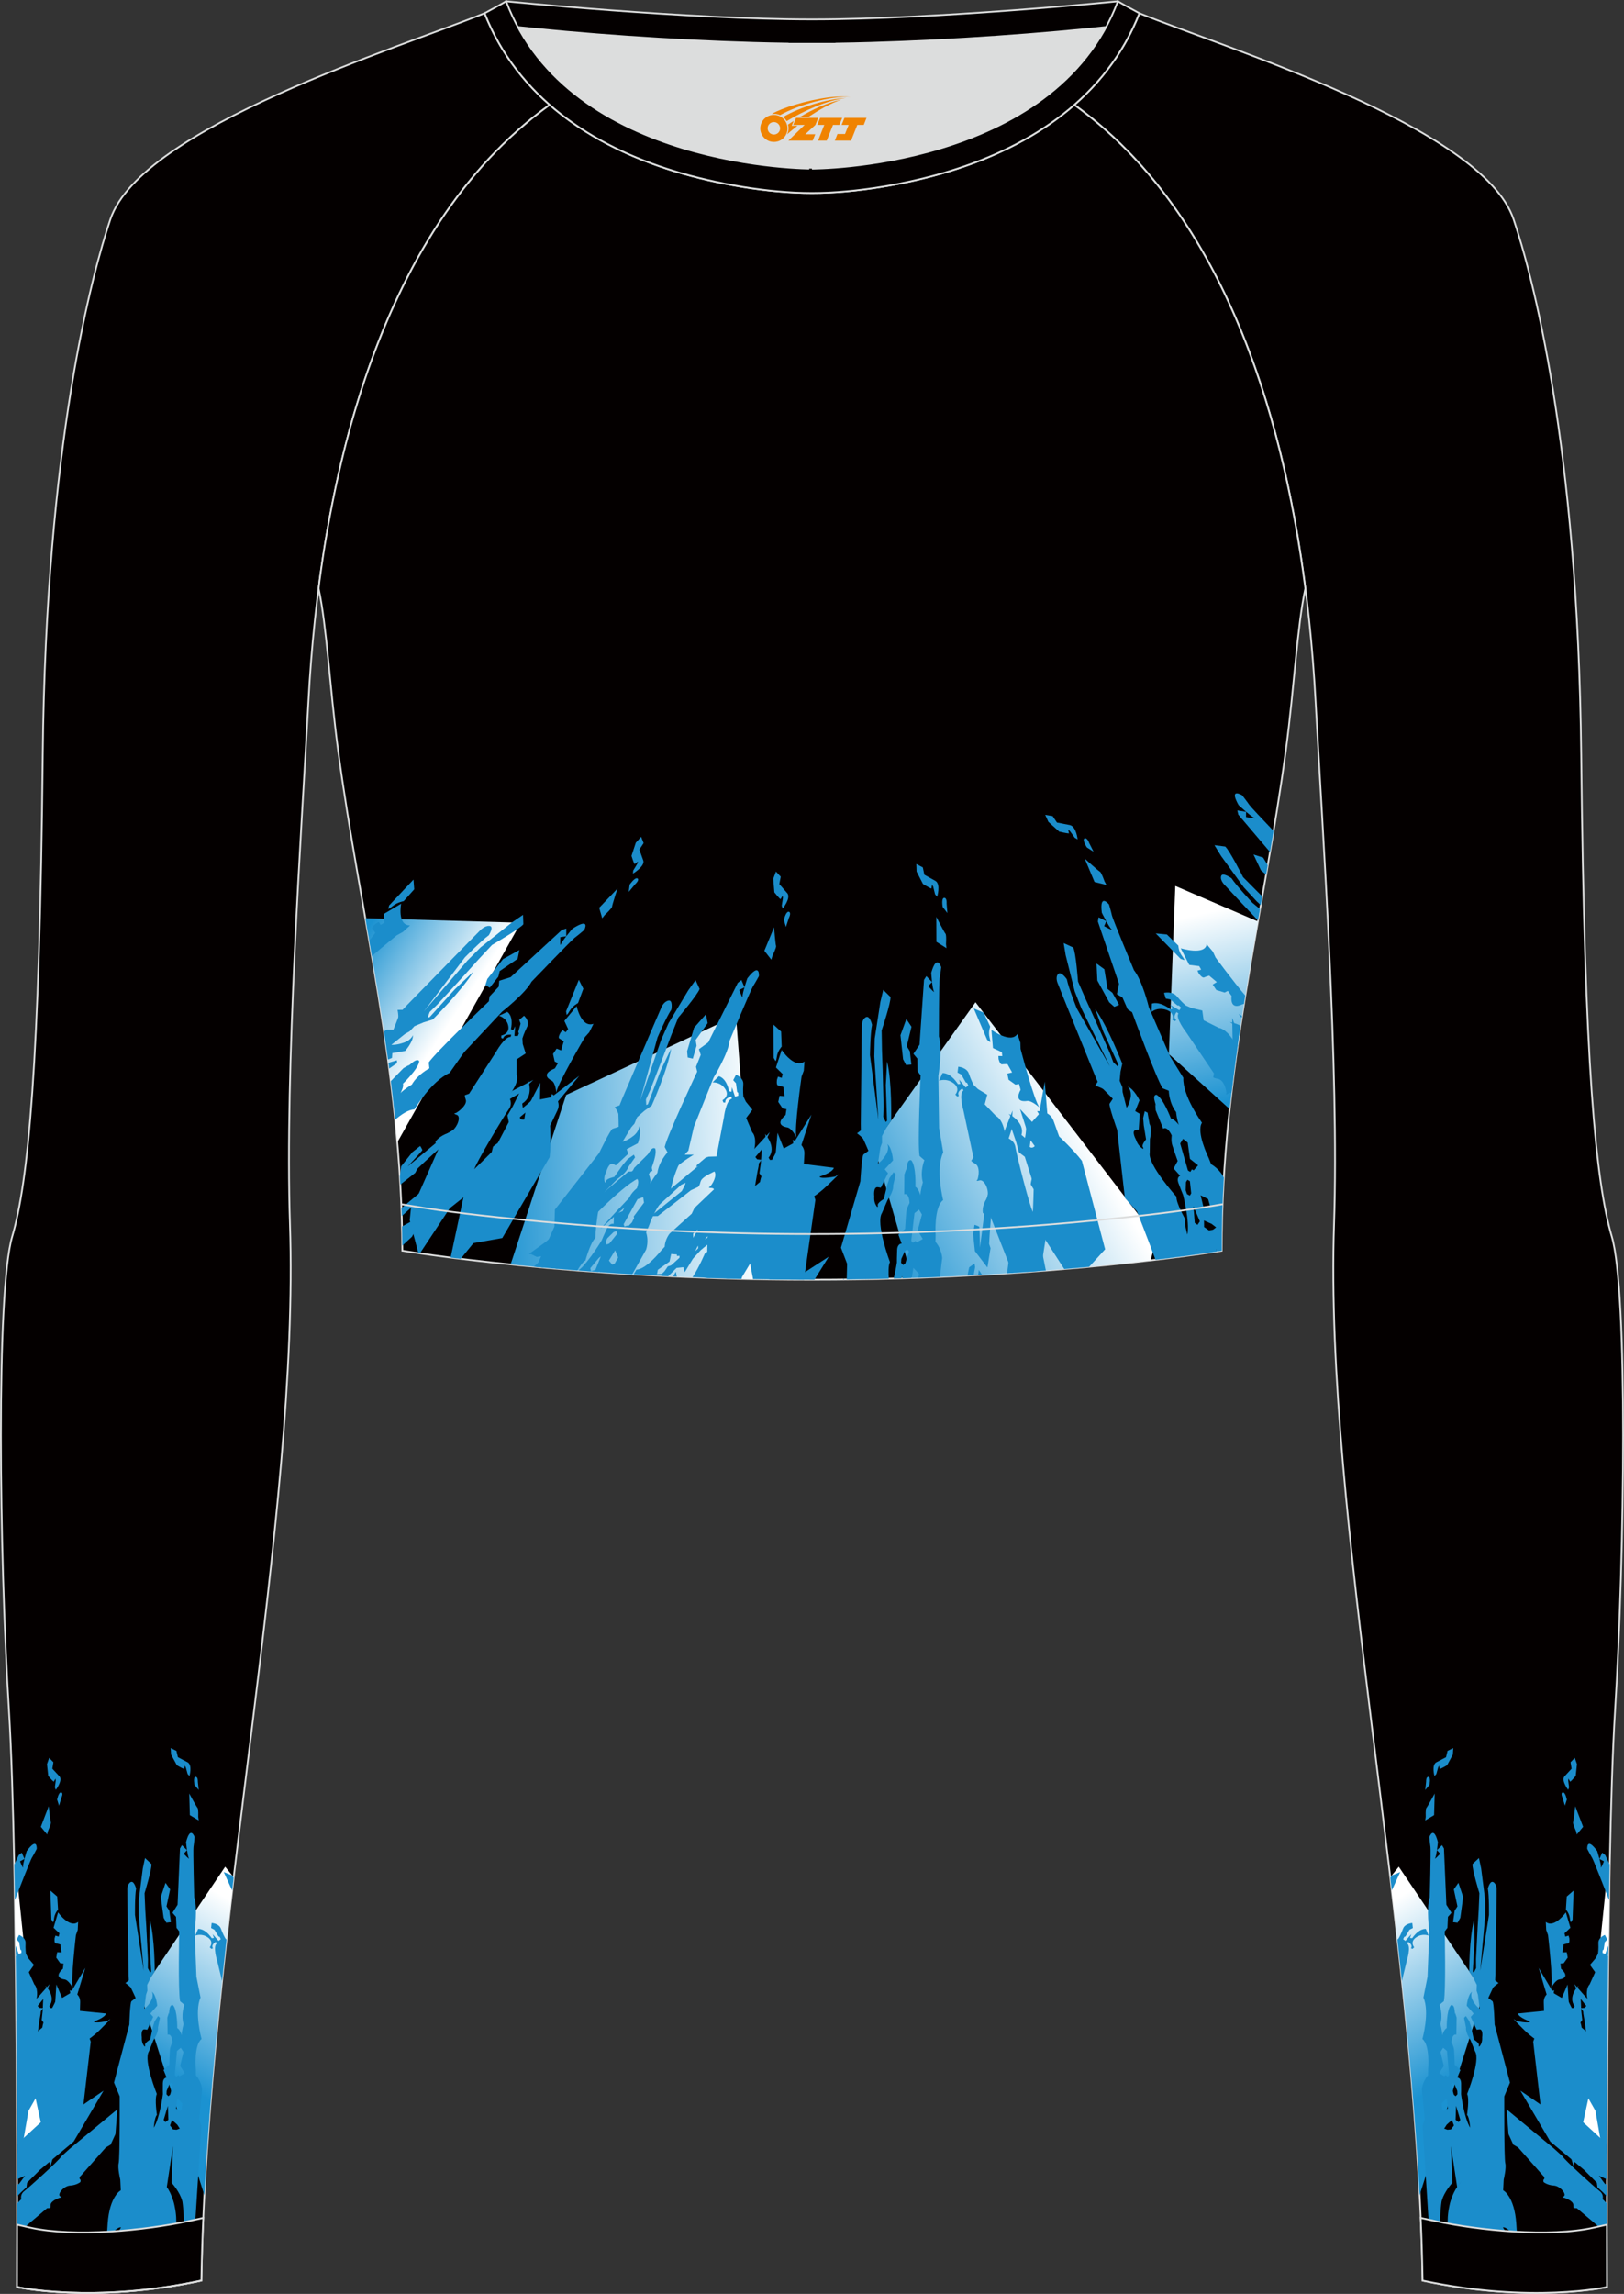
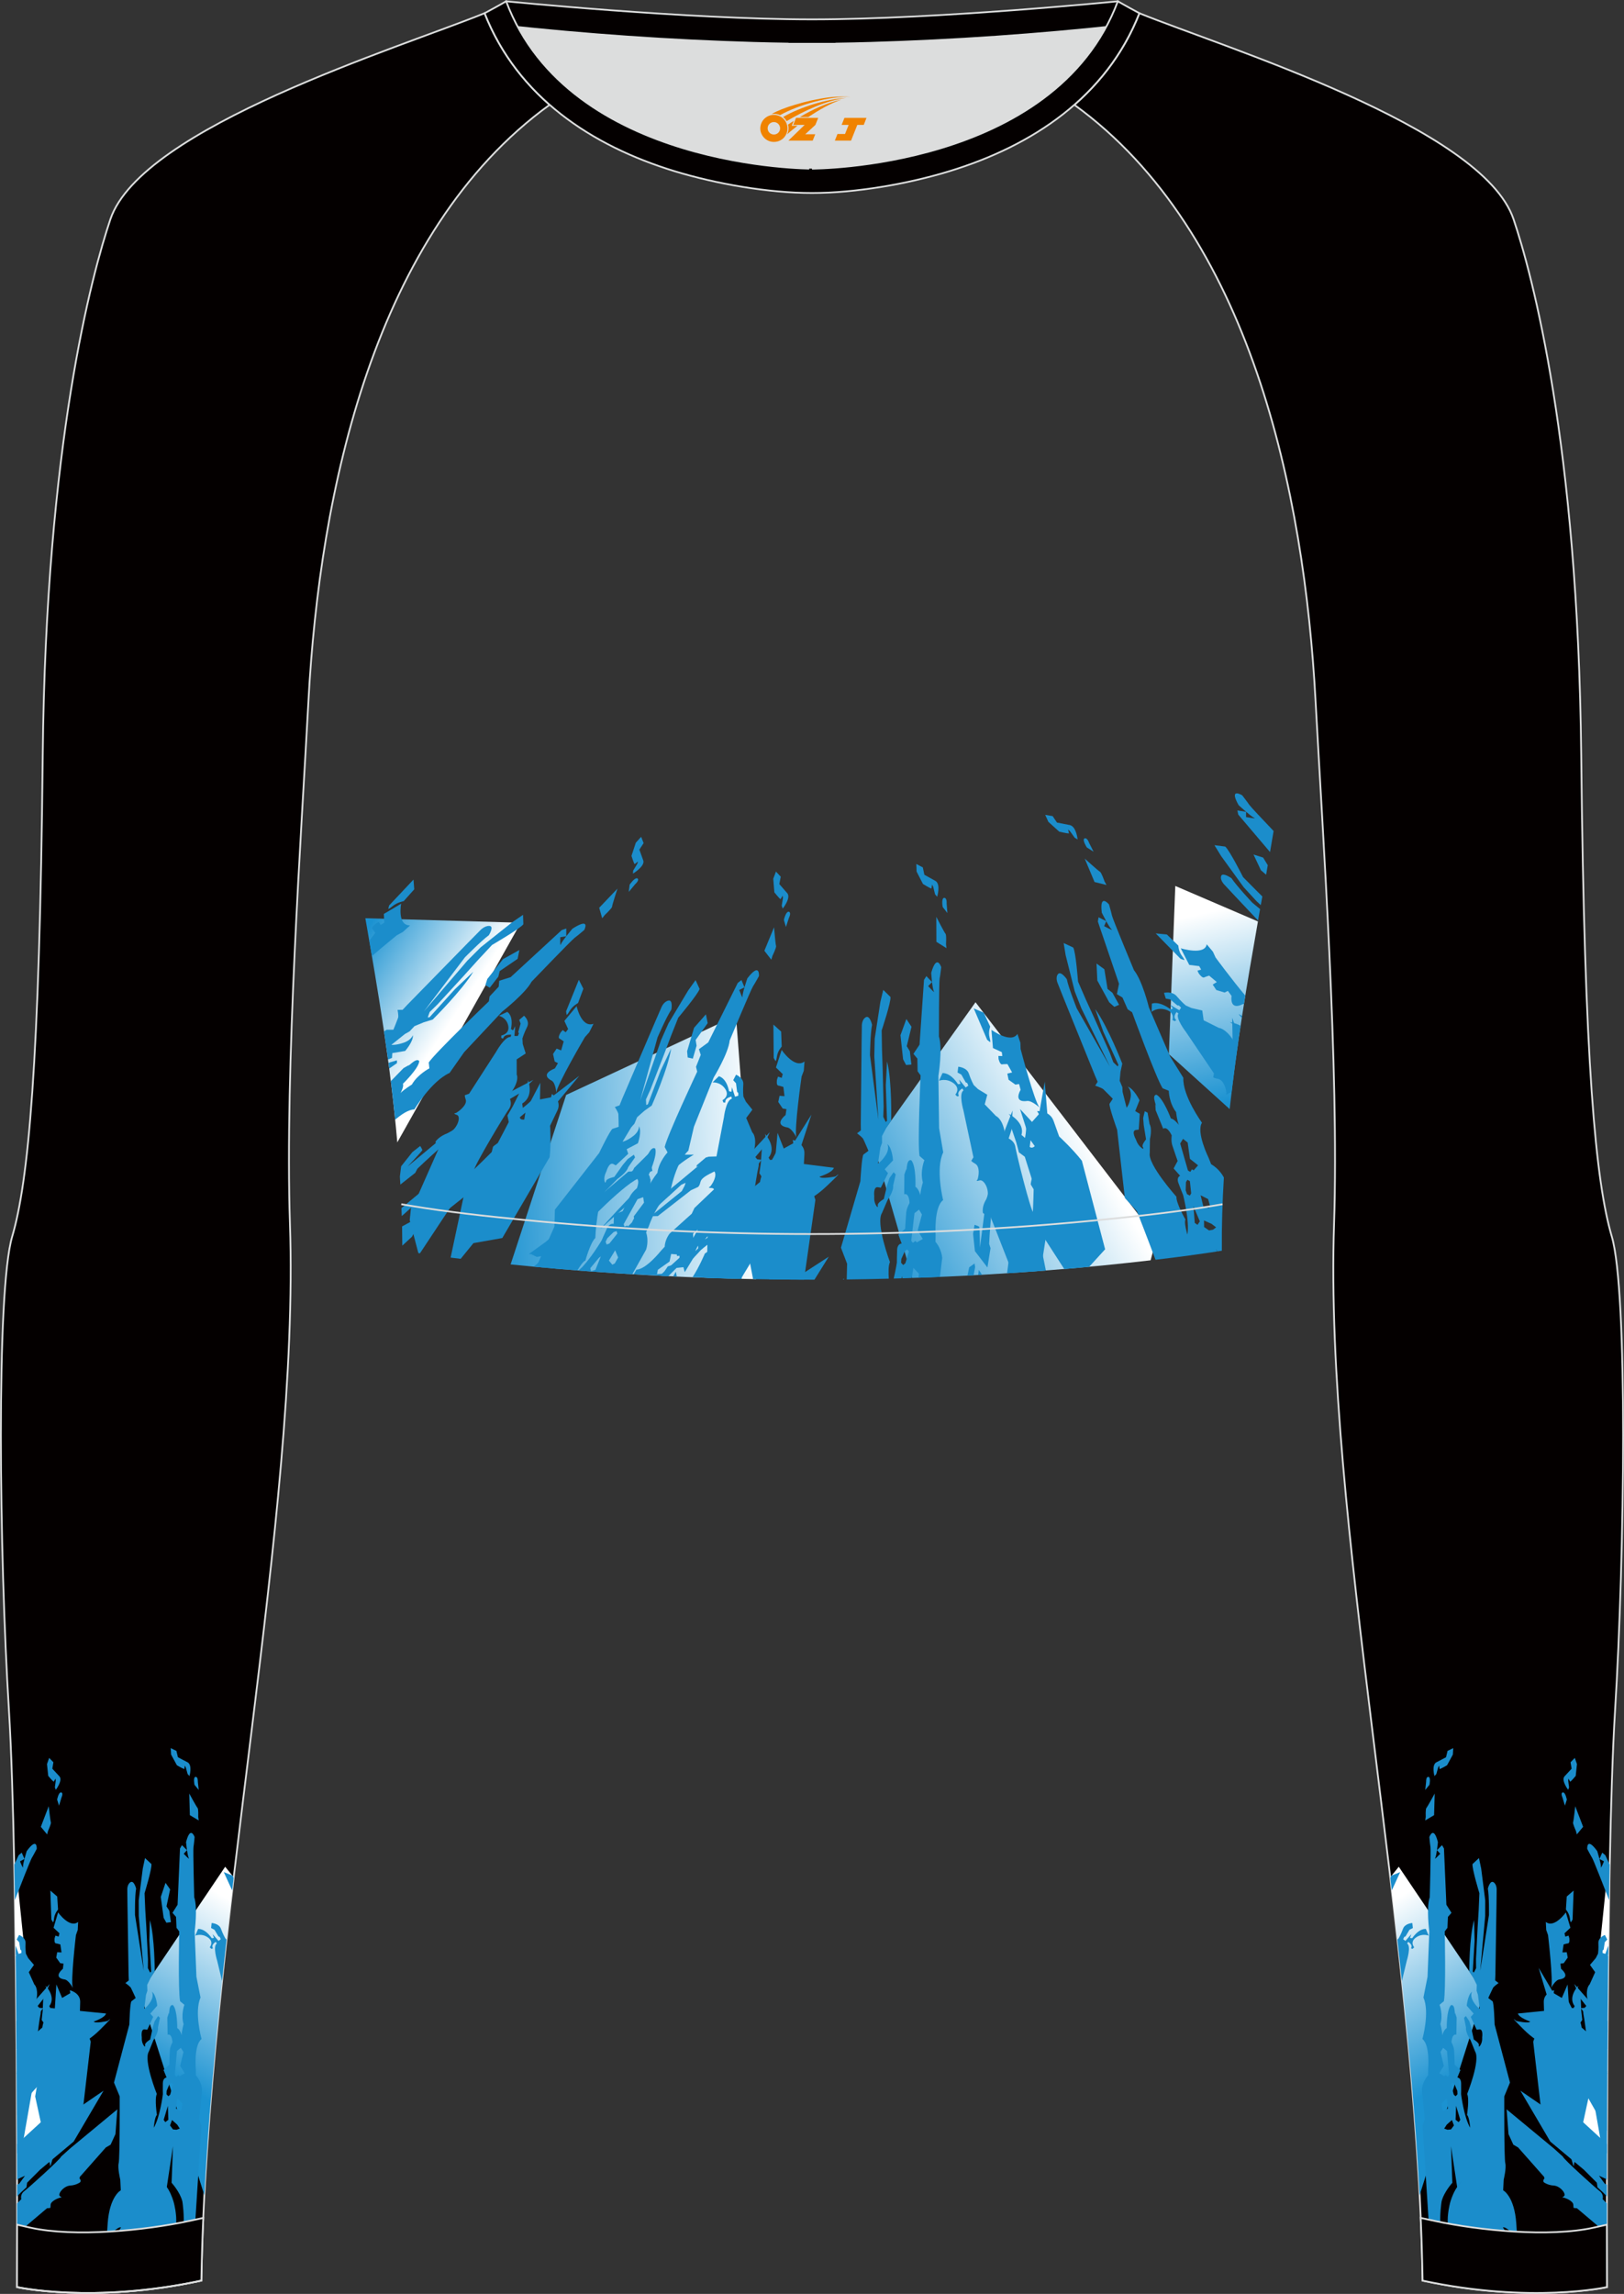
<svg xmlns="http://www.w3.org/2000/svg" version="1.1" id="图层_1" x="0px" y="0px" width="367.03px" height="518.23px" viewBox="0 0 367.03 518.23" enable-background="new 0 0 367.03 518.23" xml:space="preserve">
  <rect x="0" y="0" width="367.03" height="518.23" fill="#333333" stroke="none" />
  <g>
    <path fill-rule="evenodd" clip-rule="evenodd" fill="#DCDDDD" d="M113.76,2.85c0,0,45.04,4.28,69.79,4.28s70.34-3.09,70.34-3.09   S241.33,40.8,183.46,40.8C125.59,40.79,113.76,2.85,113.76,2.85z" />
    <path fill-rule="evenodd" clip-rule="evenodd" fill="#040000" stroke="#DCDDDD" stroke-width="0.4" stroke-miterlimit="22.926" d="   M258.74,5.16l-5.47,0.6c-18.61,2.04-37.83,3.37-56.53,3.92c-2.57,0.08-5.14,0.13-7.72,0.17v0.04h-11V9.85   c-2.57-0.04-5.14-0.09-7.72-0.17c-18.7-0.55-37.91-1.88-56.53-3.92l-5.47-0.6l6.07-4.87c0,0,40.87,4.09,69.14,4.09   s69.11-4.09,69.11-4.09L258.74,5.16z" />
    <path fill-rule="evenodd" clip-rule="evenodd" fill="#040000" stroke="#DCDDDD" stroke-width="0.4" stroke-miterlimit="22.926" d="   M342.07,49.53c4.19,12.38,14.56,50.77,15.29,121.02s3.28,96.45,6.92,108.83c3.64,12.37,2.91,71.7,0.73,107.01   c-2.18,35.3-1.82,130.3-1.82,130.3s-17.11,3.82-41.67-1.46c-1.26-78.2-22.24-172.66-20.02-238.76c1.17-34.86-2.6-88.69-4.18-118.11   c-2.53-47.15-14.73-105.86-54.5-134.67v-0.01c6.29-5.51,11.4-12.33,14.69-20.69C276.77,10.8,335.02,28.67,342.07,49.53z" />
    <g>
      <linearGradient id="SVGID_1_" gradientUnits="userSpaceOnUse" x1="-1868.025" y1="2257.524" x2="-1792.969" y2="2252.276" gradientTransform="matrix(-1 0 0 1 -1428.265 -1796)">
        <stop offset="0" style="stop-color:#1B92D1" />
        <stop offset="1" style="stop-color:#FFFFFF" />
      </linearGradient>
      <path fill-rule="evenodd" clip-rule="evenodd" fill="url(#SVGID_1_)" d="M363.17,486.75l-5.85-5.75l5.7-55.43l0.69,0.35    C363.35,446.41,363.22,469.15,363.17,486.75z" />
      <linearGradient id="SVGID_2_" gradientUnits="userSpaceOnUse" x1="-1754.919" y1="-849.205" x2="-1734.455" y2="-812.826" gradientTransform="matrix(-1 0 0 -1 -1428.265 -378.672)">
        <stop offset="0" style="stop-color:#1B92D1" />
        <stop offset="1" style="stop-color:#FFFFFF" />
      </linearGradient>
      <path fill-rule="evenodd" clip-rule="evenodd" fill="url(#SVGID_2_)" d="M320.83,495.94c-1.21-23.24-3.76-47.54-6.64-71.82    l1.94-2.4l19.22,28.5L320.83,495.94z" />
      <g>
        <path fill-rule="evenodd" clip-rule="evenodd" fill="#1B8DCB" d="M363.36,453.26c-0.06-0.11-0.09-0.17-0.09-0.17h0.09V453.26z" />
        <path fill-rule="evenodd" clip-rule="evenodd" fill="#1B8DCB" d="M357.25,453.67c1.46,1.5,1.42,4.51,1.43,4.51l4.61,4.84     l0.05-6.44l-3.16-3.17L357.25,453.67L357.25,453.67z M363.19,467.79l0.07,0.07c-0.02,3.43-0.04,6.78-0.05,10.02l-0.86-2.29     c0,0-7.89-8.91-8.67-9.47s-1.88-2.52-1.88-2.52l-1.28-1.57c0,0-2.33,0.27-6.11-3.49s-1.71-1.97-1.71-1.97s2.85,0.65,3.13,0.12     c0,0-2.54-0.84-2.78-1.81l12.52-1.25c0,0,1.66,2.28,1.91,4.6s-0.02-0.18-0.02-0.18l5.82,5.02l-0.03,4.75L363.19,467.79z" />
        <polygon fill-rule="evenodd" clip-rule="evenodd" fill="#1B8DCB" points="363.16,492.55 363.03,492.29 361.37,491.53      362.69,493.34 363.16,493.55 363.16,496.2 362.29,495.3 361.04,494.15 360.89,493.1 357.96,490.17 350.37,483.81 343.61,472.31      349.33,476.23 353.92,475.89 363.18,484.38    " />
        <path fill-rule="evenodd" clip-rule="evenodd" fill="#1B8DCB" d="M363.16,497.77h-0.01v6.85c-0.34-0.29-0.57-0.51-0.57-0.51     l-6.19-5.24l-0.63-0.05c0,0-0.18,0.16-0.18-0.7c0-0.86-1.68-1.48-1.68-1.48l-0.48-0.17c0,0-0.62,0.12,0.03-0.31     s-0.78-2.31-2.28-2.41c-1.5-0.09-2.32-0.8-2.32-0.8l-0.06-0.47c0.6-0.42-0.07-0.98-0.07-0.98l-5.61-6.35l-1.09-0.64l-1.09-2.38     l-0.43-5.6l10.67,8.83l2.04,1.84c0.09,0.54,7.34,7.05,8.33,7.81c1,0.76,0.66,1.81,0.66,1.81l0.84,0.85L363.16,497.77     L363.16,497.77z" />
      </g>
      <g>
        <polygon fill-rule="evenodd" clip-rule="evenodd" fill="#1B8DCB" points="314.55,427.08 314.21,424.24 314.46,423.73      316.45,422.93    " />
        <path fill-rule="evenodd" clip-rule="evenodd" fill="#1B8DCB" d="M319.31,435.57l-0.76,0.39l-0.9,1.5l-0.3,0.13l-0.23,0.51     l0.51,0.38l1.33-1.52l-0.29,0.85l0.49,0.06c1.64-2.35,3.09-2.09,3.09-2.09l0.64,1.52c0,0-1.39-0.63-2.86,0.4     s-0.42,2.21-0.42,2.21l-0.35,0.36l-0.34-0.09c0,0-0.11,0.28,0.08-0.32s-0.74-1.17-0.74-1.17l-0.24,0.38     c0.96,0.64-0.08,3.88-0.08,3.88l-1.1,4.56c-0.33-3.11-0.67-6.22-1.02-9.34l0.25-0.22c0,0,0.57-0.97,1.01-2.2     c0.44-1.24,2.11-1.31,2.11-1.31L319.31,435.57z" />
        <path fill-rule="evenodd" clip-rule="evenodd" fill="#1B8DCB" d="M322.11,411.26l0.11-0.78c0,0-0.08-1.81,0.15-2.04     c0.23-0.23,1.88-3.26,1.88-3.26l-0.14,4.89L322.11,411.26z" />
        <path fill-rule="evenodd" clip-rule="evenodd" fill="#1B8DCB" d="M323.06,403.22c0,0,0.36-1.64-0.2-1.8     c-0.62-0.07-0.55,1.08-0.55,1.08l-0.2,1.88L323.06,403.22z" />
        <path fill-rule="evenodd" clip-rule="evenodd" fill="#1B8DCB" d="M324.2,401.24l0.42-0.47l0.26-0.94l0.15-0.54l0.22-0.41     l0.11,0.78c0.4-0.11,1.68-0.86,1.68-0.86l1.31-2.41l0.09-1.47l-1.29,0.63l-0.34,1.43l-2.26,1.19     C323.52,398.87,324.2,401.24,324.2,401.24z" />
      </g>
      <path fill-rule="evenodd" clip-rule="evenodd" fill="#1B8DCB" d="M325.65,505.26c0.01-0.1-0.15-3.08-0.16-3.98    c0.01-0.65,0.04-1.36,0.09-1.95c0.09-0.97,0.18-1.81,0.22-1.97c0.51-2.14,2.44-4.24,2.44-4.24l-0.31-8.25l1.39,9.21    c0,0,1.94-2.64,0.14-0.2c-0.8,1.09-1.31,2.36-1.64,3.43c-0.17,0.55-0.31,1.28-0.43,1.94c-0.07,0.43-0.14,1.04-0.18,1.57    c-0.02,0.26-0.03,0.64-0.03,0.98c0,0.18,0.03,0.58,0.06,0.99c0.05,0.6,0.36,2.93,0.36,2.93l13.22,1.13    c0.61-1.12-1.16-3.64-1.16-3.64c0.74-0.34,2.99,2.22,2.99,2.22s0.47,3.15,0.04-3.08s-2.97-7.53-2.97-7.53l0.12-2.4    c0,0,0.64-2.65,0.36-3.72s-0.23-15.1-0.23-15.1l1.29-3.12l-3.47-13.11c0,0-0.14-5.01-0.48-5.26c-0.34-0.24-0.95-0.74-0.95-0.74    s0.88-1.92,1.07-2.28c0.2-0.36,1.25-1.09,1.25-1.09l-0.77-0.6l0.05-1.27l0.26-16.31l0.03-2.84c0,0,0.09-1.24-0.71-1.76    c-0.8-0.51-1.28,1.44-1.28,1.44c0.31,1.65,0.25,5.97,0.25,5.97l-1.97,12.58l1.12-12.36l0.01-3.51l-0.92-7.23l-0.5-2.35l-1.45,1.35    c-0.16,1.01,1.55,6.6,1.55,6.6l-0.16,3.76l-0.24,3.9l-0.37,7.23l0.02,2.03l-0.51,1l-0.24-0.24l0.42-6.98l-0.12-4.66    c-1.1,3.9-1.1,11.62-1.1,11.62l0.9,1.4l0.81,1.64l-0.04,1.34l0.3,0.9l0.4,3.15c0,0-0.71-0.38-1.48-1.69    c-0.78-1.31-0.25-2.17-0.25-2.17c-1,0.77-1.2,3.18-1.2,3.18l1.57,1.79l-0.66,0.74l1.33,2.89l0.62-0.08    c0.92-0.06,0.62,1.81,0.62,1.81s0.11,0.95-0.37,1.72c-0.48,0.78-0.37,0.05-0.37,0.05c0.17-0.49-1.15-1.29-1.15-1.29l-0.59-2.76    l-0.41-1.35l-0.78-1.19l-0.42,0.41l0.45,2.22c-0.16,1.09,1.01,2.81,1.01,2.81l1.04,2.58c1.25,2.02-1.8,9.59-1.8,9.59    c0.54,1.14-0.03,4.74-0.03,4.74c0.51,0.36,0.72,2.88,0.72,2.88c-1.42-2.33-2.06-7.58-2.06-7.58s0.04-1.22,0.01-2.48    c-0.03-1.27-0.85-1.27-0.85-1.27l0.69-1.71l-1.29-1.18c0,0-0.06-2.29-0.13-3.21c-0.06-0.92-0.6-1.87-0.6-1.87    c0.18-2.17,1.1-1.7,1.1-1.7l0.07-3.87l-0.36-1.13c0,0,0.03,1.02-0.1-0.51c-0.14-1.52-0.84-1.16-0.84-1.16    c-1.01,1.14-0.94,5.17-0.94,5.17c-0.6,0.25-1.03,1.62-1.03,1.62c0.06-0.82-0.41-2.53-0.41-2.53c0.66-2.14-0.18-4.36-0.18-4.36    l0.97-0.8c0.49-2.26,0.2-15.79,0.2-15.79l0.61-0.8l0.11-2.47l0.8-0.92l-1.15-1.82l-0.55-12.72l-0.44-0.75l-1.15,1.14l0.75,0.81    c0,0-1.47,1.55-1.14,0.98c0.33-0.58,0.61-3.61,0.61-3.61c-0.99-3.88-1.93-1.14-1.93-1.14s0.13,1.53,0.25,2.24    s-0.16,11.34-0.16,11.34c-0.83,2.39-0.1,7.74-0.1,7.74l-0.4,10.23l-0.93,4.71c1.47,3.3-0.23,9.36-0.23,9.36    c1.8,1.43,1.29,6.91,1.29,6.91l-0.01,1.3c-1.28,1.44-1.4,3.16-1.4,3.16l0.65,6.76l-0.5,1.44l1.59,24.82L325.65,505.26    L325.65,505.26z M328.56,473.21l-0.64-2.33l0.35-0.4l0.45,0.36l0.64,1.52l0.03,0.77l-0.42,0.44L328.56,473.21L328.56,473.21z     M328.97,478.89l0.11-3.15l0.95,3.17l-0.37,0.51L328.97,478.89L328.97,478.89z M327.25,476.34l-0.94,0.54l-0.36-0.38l-0.13-1.31    l1.13-1.12L327.25,476.34L327.25,476.34z M328.59,480.17l-0.66,0.89l-0.79,0.08l-0.75-0.26l0.58-0.89l1.17-1.05L328.59,480.17    L328.59,480.17z M326.31,466.73l-0.75-3.16l0.6-0.94l0.86,0.72l0.5,5.43l-0.33,0.39l-0.49-0.39l-0.26,0.28l-1.17-0.69    L326.31,466.73z" />
-       <polygon fill-rule="evenodd" clip-rule="evenodd" fill="#1B8DCB" points="328.57,426.84 329.39,430.67 328.76,431.65     328.39,434.24 329.42,434.37 330.04,433.26 330.68,428.55 329.61,425.35   " />
      <path fill-rule="evenodd" clip-rule="evenodd" fill="#1B8DCB" d="M353.58,436.76l0.19,0.75l0.72-0.23l0.18,0.57    c0,0,0.16,1.11-0.26,1.18c-0.43,0.06-1.03,0.25-1.03,0.25l-0.26,1.8l0.97-0.04l0.22,1.21l-0.91,1.27l-0.73,0.09l0.13,1.15    c2.39,2.16-0.35,2.42-0.35,2.42c-0.96,0.11-1.89,1.93-1.89,1.93c0.54-1.41-0.7-11.95-0.7-11.95l-0.41-1.16l-0.09-1.81    c1.9,1.55,4.53-2.15,4.53-2.15l1.03,3.47L353.58,436.76z" />
      <path fill-rule="evenodd" clip-rule="evenodd" fill="#1B8DCB" d="M355.41,433.66l-0.36,0.58c0,0-0.14,0.19-0.26-0.9    c-0.13-1.09-0.89-1.95-0.89-1.95l0.19-2.94l1.55-1.34L355.41,433.66z" />
      <path fill-rule="evenodd" clip-rule="evenodd" fill="#1B8DCB" d="M354.63,453.79l0.63,0.47l0.62-1.04    c-1.62-2.13,0.84-4.62,0.84-4.62c-0.55,1.34,0.51,2.42,0.51,2.42l0.15,3.34l0.22,1.97l-0.77,1.12l0.32,4.83l1.92,11.34    l-3.44,15.81l-2.21-7.69l-4.85-2.76l-2.06-17.73c0.9-2.77,2.48-5.74,2.48-5.74l-0.09-3.17c-0.09-2.18,2.35-2.72,2.35-2.72    l-0.12,0.66l1.85,1.08l1.3-3.05L354.63,453.79L354.63,453.79z M354.99,458.65l0.28-2.66l-0.7-1.31l-0.56,2.12L354.99,458.65z" />
      <path fill-rule="evenodd" clip-rule="evenodd" fill="#1B8DCB" d="M363.25,438.17l-0.56,0.59l-0.26,1.68l-0.23,0.21l-0.02,0.55    l0.63,0.21l0.65-1.83l0.03,0.49l-0.02,1.43l-0.06,0.34l0.06,0.02c-0.18,15.65-0.27,31.5-0.3,44.56l-0.75,0.96l-2.77-15.82    l-0.4-3.17c0.38-0.6-1.05-11.84-1.37-13.25s0.94-2.21,0.94-2.21l-0.08-1.4c-0.41-2.48,0.52-3.21,0.52-3.21l1.25-2.77l-1.17-1.65    l1.31-1.54l0.51-1c0,0,0.15-1.08,0.08-2.37s1.47-1.86,1.47-1.86L363.25,438.17z" />
      <path fill-rule="evenodd" clip-rule="evenodd" fill="#1B8DCB" d="M356.37,414.42l-0.2-0.77c0,0-0.77-1.69-0.65-1.97    c0.13-0.28,0.49-3.63,0.49-3.63l1.78,4.65L356.37,414.42z" />
      <path fill-rule="evenodd" clip-rule="evenodd" fill="#1B8DCB" d="M354.11,406.56c0,0-0.3-1.65-0.89-1.64    c-0.61,0.12-0.09,1.18-0.09,1.18l0.55,1.83L354.11,406.56z" />
      <path fill-rule="evenodd" clip-rule="evenodd" fill="#1B8DCB" d="M354.41,404.35l0.21-0.56l-0.13-0.96l-0.07-0.56l0.05-0.45    l0.41,0.7c0.33-0.23,1.24-1.32,1.24-1.32l0.28-2.66l-0.49-1.41l-0.96,0.99l0.24,1.45l-1.65,1.79    C352.85,402.32,354.41,404.35,354.41,404.35z" />
      <g>
        <path fill-rule="evenodd" clip-rule="evenodd" fill="#1B8DCB" d="M363.22,476.36c-2.91-5.49-5.68-12.36-5.68-12.36l0.19-1.06     c-0.24-0.59-1.72-2.58-1.72-2.58c-1.08-0.8,0.44-2.11,0.44-2.11c1.02-2.23,0.55-2.38,0.55-2.38c-1.6-1.26-2.73-4.27-2.73-4.27     c-0.42,2.07,1.1,3.97,1.1,3.97c-0.31,1.07-1.26,0.37-1.26,0.37l-1.1-1.62l-1.19-2.87l-4.08-6.89l2.6,8.67     c2.28,3.21,2,4.35,2,4.35l-1.42-0.7l-1.56,0.23l-0.54-0.12l2.7,3.91l6.54,11.53l5.13,9.02L363.22,476.36z" />
        <polygon fill-rule="evenodd" clip-rule="evenodd" fill="#1B8DCB" points="363.25,468.54 363.02,467.95 363.25,468.38    " />
        <path fill-rule="evenodd" clip-rule="evenodd" fill="#1B8DCB" d="M363.31,458.69l-1.78-2.21c0.59,0.82,1.19,1.73,1.78,2.7V458.69     z" />
        <polygon fill-rule="evenodd" clip-rule="evenodd" fill="#1B8DCB" points="359.22,454.08 356.54,450.69 356.67,450.22      355.78,448.21 358.76,451.58    " />
        <path fill-rule="evenodd" clip-rule="evenodd" fill="#1B8DCB" d="M363.79,421.22l-0.98-2.1l-0.7-0.58l-0.63,1.42l1.02,0.54     c0,0-0.76,1.91-0.68,1.27c0.08-0.64-0.84-3.58-0.84-3.58c-2.45-3.37-2.26-0.5-2.26-0.5s0.72,1.4,1.11,2.03     c0.31,0.5,2.78,6.83,3.83,9.53C363.7,426.54,363.75,423.86,363.79,421.22z" />
      </g>
    </g>
    <path fill-rule="evenodd" clip-rule="evenodd" fill="#040000" stroke="#DCDDDD" stroke-width="0.4" stroke-miterlimit="22.926" d="   M24.95,49.53C20.77,61.9,10.39,100.3,9.66,170.55C8.94,240.79,6.39,267,2.75,279.37s-2.91,71.7-0.73,107.01   c2.18,35.3,1.82,130.3,1.82,130.3s17.11,3.82,41.67-1.46c1.26-78.2,22.24-172.66,20.02-238.76c-1.17-34.86,2.6-88.69,4.18-118.11   c2.53-47.15,14.73-105.86,54.5-134.67v-0.01c-6.29-5.51-11.39-12.33-14.69-20.69C90.26,10.8,32.01,28.67,24.95,49.53z" />
    <linearGradient id="SVGID_3_" gradientUnits="userSpaceOnUse" x1="-72.746" y1="2257.524" x2="2.311" y2="2252.276" gradientTransform="matrix(1 0 0 1 0 -1796)">
      <stop offset="0" style="stop-color:#1B92D1" />
      <stop offset="1" style="stop-color:#FFFFFF" />
    </linearGradient>
    <path fill-rule="evenodd" clip-rule="evenodd" fill="url(#SVGID_3_)" d="M3.31,425.92L4,425.57L9.7,481l-5.85,5.75   C3.8,469.15,3.67,446.41,3.31,425.92z" />
    <linearGradient id="SVGID_4_" gradientUnits="userSpaceOnUse" x1="40.361" y1="-849.205" x2="60.825" y2="-812.826" gradientTransform="matrix(1 0 0 -1 0 -378.672)">
      <stop offset="0" style="stop-color:#1B92D1" />
      <stop offset="1" style="stop-color:#FFFFFF" />
    </linearGradient>
    <path fill-rule="evenodd" clip-rule="evenodd" fill="url(#SVGID_4_)" d="M31.67,450.22l19.22-28.5l1.94,2.4   c-2.88,24.28-5.43,48.58-6.64,71.82L31.67,450.22z" />
    <g>
      <path fill-rule="evenodd" clip-rule="evenodd" fill="#1B8DCB" d="M3.66,453.09h0.09c0,0-0.03,0.06-0.09,0.17V453.09z" />
      <path fill-rule="evenodd" clip-rule="evenodd" fill="#1B8DCB" d="M9.77,453.67l-2.93-0.26l-3.16,3.17l0.05,6.44l4.61-4.84    C8.35,458.18,8.31,455.17,9.77,453.67L9.77,453.67z M3.77,467.82l-0.03-4.75l5.82-5.02c0,0-0.27,2.5-0.02,0.18s1.91-4.6,1.91-4.6    l12.52,1.25c-0.24,0.97-2.78,1.81-2.78,1.81c0.28,0.53,3.13-0.12,3.13-0.12s2.07-1.79-1.71,1.97s-6.11,3.49-6.11,3.49l-1.28,1.57    c0,0-1.1,1.96-1.88,2.52s-8.67,9.47-8.67,9.47l-0.86,2.29c-0.01-3.24-0.03-6.59-0.05-10.02l0.07-0.07L3.77,467.82z" />
      <polygon fill-rule="evenodd" clip-rule="evenodd" fill="#1B8DCB" points="3.84,484.38 13.1,475.89 17.69,476.23 23.41,472.31     16.65,483.81 9.06,490.17 6.13,493.1 5.98,494.15 4.73,495.3 3.86,496.2 3.86,493.55 4.33,493.34 5.65,491.53 3.99,492.29     3.86,492.55   " />
      <path fill-rule="evenodd" clip-rule="evenodd" fill="#1B8DCB" d="M3.86,497.77l0.12-0.1l0.84-0.85c0,0-0.34-1.05,0.66-1.81    c0.99-0.76,8.24-7.27,8.33-7.81l2.04-1.84l10.67-8.83l-0.43,5.6L25,484.51l-1.09,0.64l-5.61,6.35c0,0-0.67,0.56-0.07,0.98    l-0.06,0.47c0,0-0.82,0.71-2.32,0.8c-1.5,0.1-2.93,1.98-2.28,2.41c0.65,0.43,0.03,0.31,0.03,0.31l-0.48,0.17    c0,0-1.68,0.62-1.68,1.48c0,0.86-0.18,0.7-0.18,0.7l-0.63,0.05l-6.19,5.24c0,0-0.23,0.22-0.57,0.51v-6.85L3.86,497.77L3.86,497.77    z" />
    </g>
    <g>
      <polygon fill-rule="evenodd" clip-rule="evenodd" fill="#1B8DCB" points="50.57,422.93 52.56,423.73 52.81,424.24 52.47,427.08       " />
      <path fill-rule="evenodd" clip-rule="evenodd" fill="#1B8DCB" d="M47.83,434.44c0,0,1.67,0.07,2.11,1.31    c0.44,1.23,1.01,2.2,1.01,2.2l0.25,0.22c-0.35,3.12-0.69,6.23-1.02,9.34l-1.1-4.56c0,0-1.04-3.24-0.08-3.88l-0.24-0.38    c0,0-0.93,0.57-0.74,1.17s0.08,0.32,0.08,0.32l-0.34,0.09l-0.35-0.36c0,0,1.05-1.18-0.42-2.21c-1.47-1.03-2.86-0.4-2.86-0.4    l0.64-1.52c0,0,1.45-0.26,3.09,2.09l0.49-0.06l-0.29-0.85l1.33,1.52l0.51-0.38l-0.23-0.51l-0.3-0.13l-0.9-1.5l-0.76-0.39    L47.83,434.44z" />
      <path fill-rule="evenodd" clip-rule="evenodd" fill="#1B8DCB" d="M42.91,410.07l-0.14-4.89c0,0,1.65,3.03,1.88,3.26    s0.15,2.04,0.15,2.04l0.11,0.78L42.91,410.07z" />
      <path fill-rule="evenodd" clip-rule="evenodd" fill="#1B8DCB" d="M44.91,404.38l-0.2-1.88c0,0,0.07-1.15-0.55-1.08    c-0.56,0.16-0.2,1.8-0.2,1.8L44.91,404.38z" />
      <path fill-rule="evenodd" clip-rule="evenodd" fill="#1B8DCB" d="M42.47,398.17l-2.26-1.19l-0.34-1.43l-1.29-0.63l0.09,1.47    l1.31,2.41c0,0,1.28,0.75,1.68,0.86l0.11-0.78l0.22,0.41l0.15,0.54l0.26,0.94l0.42,0.47C42.82,401.24,43.5,398.87,42.47,398.17z" />
    </g>
    <path fill-rule="evenodd" clip-rule="evenodd" fill="#1B8DCB" d="M41.37,505.26l2.56-0.23l1.59-24.82l-0.5-1.44l0.65-6.76   c0,0-0.12-1.72-1.4-3.16l-0.01-1.3c0,0-0.51-5.48,1.29-6.91c0,0-1.7-6.06-0.23-9.36l-0.93-4.71l-0.4-10.23c0,0,0.73-5.35-0.1-7.74   c0,0-0.28-10.63-0.16-11.34s0.25-2.24,0.25-2.24s-0.94-2.74-1.93,1.14c0,0,0.28,3.03,0.61,3.61c0.33,0.57-1.14-0.98-1.14-0.98   l0.75-0.81l-1.15-1.14l-0.44,0.75l-0.55,12.72l-1.15,1.82l0.8,0.92l0.11,2.47l0.61,0.8c0,0-0.29,13.53,0.2,15.79l0.97,0.8   c0,0-0.84,2.22-0.18,4.36c0,0-0.47,1.71-0.41,2.53c0,0-0.43-1.37-1.03-1.62c0,0,0.07-4.03-0.94-5.17c0,0-0.7-0.36-0.84,1.16   c-0.13,1.53-0.1,0.51-0.1,0.51l-0.36,1.13l0.07,3.87c0,0,0.92-0.47,1.1,1.7c0,0-0.54,0.95-0.6,1.87c-0.07,0.92-0.13,3.21-0.13,3.21   l-1.29,1.18l0.69,1.71c0,0-0.82,0-0.85,1.27c-0.03,1.26,0.01,2.48,0.01,2.48s-0.64,5.25-2.06,7.58c0,0,0.21-2.52,0.72-2.88   c0,0-0.57-3.6-0.03-4.74c0,0-3.05-7.57-1.8-9.59l1.04-2.58c0,0,1.17-1.72,1.01-2.81l0.45-2.22l-0.42-0.41l-0.78,1.19l-0.41,1.35   l-0.59,2.76c0,0-1.32,0.8-1.15,1.29c0,0,0.11,0.73-0.37-0.05c-0.48-0.77-0.37-1.72-0.37-1.72s-0.3-1.87,0.62-1.81l0.62,0.08   l1.33-2.89l-0.66-0.74l1.57-1.79c0,0-0.2-2.41-1.2-3.18c0,0,0.53,0.86-0.25,2.17c-0.77,1.31-1.48,1.69-1.48,1.69l0.4-3.15l0.3-0.9   l-0.04-1.34l0.81-1.64l0.9-1.4c0,0,0-7.72-1.1-11.62l-0.12,4.66l0.42,6.98l-0.24,0.24l-0.51-1l0.02-2.03l-0.37-7.23l-0.24-3.9   l-0.16-3.76c0,0,1.71-5.59,1.55-6.6l-1.45-1.35l-0.5,2.35l-0.92,7.23l0.01,3.51l1.12,12.36l-1.97-12.58c0,0-0.06-4.32,0.25-5.97   c0,0-0.48-1.95-1.28-1.44c-0.8,0.52-0.71,1.76-0.71,1.76l0.03,2.84l0.26,16.31l0.05,1.27l-0.77,0.6c0,0,1.05,0.73,1.25,1.09   c0.19,0.36,1.07,2.28,1.07,2.28s-0.61,0.5-0.95,0.74c-0.34,0.25-0.48,5.26-0.48,5.26l-3.47,13.11l1.29,3.12   c0,0,0.05,14.03-0.23,15.1c-0.28,1.07,0.36,3.72,0.36,3.72l0.12,2.4c0,0-2.54,1.3-2.97,7.53s0.04,3.08,0.04,3.08   s2.25-2.56,2.99-2.22c0,0-1.77,2.52-1.16,3.64l13.22-1.13c0,0,0.31-2.33,0.36-2.93c0.03-0.41,0.06-0.81,0.06-0.99   c0-0.34-0.01-0.72-0.03-0.98c-0.04-0.53-0.11-1.14-0.18-1.57c-0.12-0.66-0.26-1.39-0.43-1.94c-0.33-1.07-0.84-2.34-1.64-3.43   c-1.8-2.44,0.14,0.2,0.14,0.2l1.39-9.21l-0.31,8.25c0,0,1.93,2.1,2.44,4.24c0.04,0.16,0.13,1,0.22,1.97   c0.05,0.59,0.08,1.3,0.09,1.95C41.52,502.18,41.36,505.16,41.37,505.26L41.37,505.26z M38.46,473.21l-0.41,0.36l-0.42-0.44   l0.03-0.77l0.64-1.52l0.45-0.36l0.35,0.4L38.46,473.21L38.46,473.21z M38.05,478.89l-0.69,0.53l-0.37-0.51l0.95-3.17L38.05,478.89   L38.05,478.89z M39.77,476.34l0.3-2.27l1.13,1.12l-0.13,1.31l-0.36,0.38L39.77,476.34L39.77,476.34z M38.43,480.17l0.45-1.23   l1.17,1.05l0.58,0.89l-0.75,0.26l-0.79-0.08L38.43,480.17L38.43,480.17z M41.75,468.37l-1.17,0.69l-0.26-0.28l-0.49,0.39   l-0.33-0.39l0.5-5.43l0.86-0.72l0.6,0.94l-0.75,3.16L41.75,468.37z" />
    <polygon fill-rule="evenodd" clip-rule="evenodd" fill="#1B8DCB" points="37.41,425.35 36.34,428.55 36.98,433.26 37.6,434.37    38.63,434.24 38.26,431.65 37.63,430.67 38.45,426.84  " />
    <path fill-rule="evenodd" clip-rule="evenodd" fill="#1B8DCB" d="M12.1,435.51l1.03-3.47c0,0,2.63,3.7,4.53,2.15L17.57,436   l-0.41,1.16c0,0-1.24,10.54-0.7,11.95c0,0-0.93-1.82-1.89-1.93c0,0-2.74-0.26-0.35-2.42l0.13-1.15l-0.73-0.09l-0.91-1.27l0.22-1.21   l0.97,0.04l-0.26-1.8c0,0-0.6-0.19-1.03-0.25c-0.42-0.07-0.26-1.18-0.26-1.18l0.18-0.57l0.72,0.23l0.19-0.75L12.1,435.51z" />
    <path fill-rule="evenodd" clip-rule="evenodd" fill="#1B8DCB" d="M11.38,427.11l1.55,1.34l0.19,2.94c0,0-0.76,0.86-0.89,1.95   c-0.12,1.09-0.26,0.9-0.26,0.9l-0.36-0.58L11.38,427.11z" />
    <path fill-rule="evenodd" clip-rule="evenodd" fill="#1B8DCB" d="M12.39,453.79l0.35-5.48l1.3,3.05l1.85-1.08l-0.12-0.66   c0,0,2.44,0.54,2.35,2.72l-0.09,3.17c0,0,1.58,2.97,2.48,5.74l-2.06,17.73l-4.85,2.76l-2.21,7.69l-3.44-15.81l1.92-11.34l0.32-4.83   l-0.77-1.12l0.22-1.97l0.15-3.34c0,0,1.06-1.08,0.51-2.42c0,0,2.46,2.49,0.84,4.62l0.62,1.04L12.39,453.79L12.39,453.79z    M13.01,456.8l-0.56-2.12l-0.7,1.31l0.28,2.66L13.01,456.8z" />
    <path fill-rule="evenodd" clip-rule="evenodd" fill="#1B8DCB" d="M4.31,437.13c0,0,1.54,0.57,1.47,1.86   c-0.07,1.29,0.08,2.37,0.08,2.37l0.51,1l1.31,1.54l-1.17,1.65l1.25,2.77c0,0,0.93,0.73,0.52,3.21l-0.08,1.4c0,0,1.26,0.8,0.94,2.21   c-0.32,1.41-1.75,12.65-1.37,13.25l-0.4,3.17L4.6,487.38l-0.75-0.96c-0.03-13.06-0.12-28.91-0.3-44.56l0.06-0.02l-0.06-0.34   l-0.02-1.43l0.03-0.49l0.65,1.83l0.63-0.21l-0.02-0.55l-0.23-0.21l-0.26-1.68l-0.56-0.59L4.31,437.13z" />
    <path fill-rule="evenodd" clip-rule="evenodd" fill="#1B8DCB" d="M9.23,412.7l1.78-4.65c0,0,0.36,3.35,0.49,3.63   c0.12,0.28-0.65,1.97-0.65,1.97l-0.2,0.77L9.23,412.7z" />
    <path fill-rule="evenodd" clip-rule="evenodd" fill="#1B8DCB" d="M13.34,407.93l0.55-1.83c0,0,0.52-1.06-0.09-1.18   c-0.59-0.01-0.89,1.64-0.89,1.64L13.34,407.93z" />
    <path fill-rule="evenodd" clip-rule="evenodd" fill="#1B8DCB" d="M13.48,401.36l-1.65-1.79l0.24-1.45l-0.96-0.99l-0.49,1.41   l0.28,2.66c0,0,0.91,1.09,1.24,1.32l0.41-0.7l0.05,0.45l-0.07,0.56l-0.13,0.96l0.21,0.56C12.61,404.35,14.17,402.32,13.48,401.36z" />
    <g>
-       <path fill-rule="evenodd" clip-rule="evenodd" fill="#1B8DCB" d="M3.83,481.45l5.13-9.02l6.54-11.53l2.7-3.91l-0.54,0.12    l-1.56-0.23l-1.42,0.7c0,0-0.28-1.14,2-4.35l2.6-8.67l-4.08,6.89l-1.19,2.87l-1.1,1.62c0,0-0.95,0.7-1.26-0.37    c0,0,1.52-1.9,1.1-3.97c0,0-1.13,3.01-2.73,4.27c0,0-0.47,0.15,0.55,2.38c0,0,1.52,1.31,0.44,2.11c0,0-1.48,1.99-1.72,2.58    L9.48,464c0,0-2.77,6.87-5.68,12.36L3.83,481.45z" />
      <polygon fill-rule="evenodd" clip-rule="evenodd" fill="#1B8DCB" points="3.77,468.38 4,467.95 3.77,468.54   " />
      <path fill-rule="evenodd" clip-rule="evenodd" fill="#1B8DCB" d="M3.71,459.18c0.59-0.97,1.19-1.88,1.78-2.7l-1.78,2.21    L3.71,459.18z" />
      <polygon fill-rule="evenodd" clip-rule="evenodd" fill="#1B8DCB" points="8.26,451.58 11.24,448.21 10.35,450.22 10.48,450.69     7.8,454.08   " />
      <path fill-rule="evenodd" clip-rule="evenodd" fill="#1B8DCB" d="M3.36,429.25c1.05-2.7,3.52-9.03,3.83-9.53    c0.39-0.63,1.11-2.03,1.11-2.03s0.19-2.87-2.26,0.5c0,0-0.92,2.94-0.84,3.58c0.08,0.64-0.68-1.27-0.68-1.27l1.02-0.54l-0.63-1.42    l-0.7,0.58l-0.98,2.1C3.27,423.86,3.32,426.54,3.36,429.25z" />
    </g>
-     <path fill-rule="evenodd" clip-rule="evenodd" fill="#040000" stroke="#DCDDDD" stroke-width="0.4" stroke-miterlimit="22.926" d="   M72.01,132.93L72.01,132.93c1.86,8.67,2.5,22.24,4.37,36.34c4.92,36.95,14.4,72.23,14.55,113.28c0,0,38.98,6.55,92.58,6.55   s92.58-6.55,92.58-6.55c0-40.87,9.62-76.33,14.55-113.28c1.88-14.1,2.51-27.66,4.37-36.34c-5.31-41.2-19.32-85.35-52.11-109.17   l-0.1-0.07c-7.94,6.95-17.77,11.81-28.28,15.01c-9.35,2.85-21.14,4.92-31.01,4.91c-9.87,0.01-21.66-2.05-31.01-4.91   c-10.51-3.21-20.34-8.07-28.28-15.01l-0.09,0.07l0,0l-0.02,0.01c-0.57,0.41-1.13,0.83-1.69,1.26l-0.55,0.43   c-0.37,0.29-0.74,0.57-1.1,0.86c-0.22,0.18-0.44,0.36-0.67,0.54c-0.34,0.27-0.67,0.55-1,0.83l-0.63,0.53   c-0.36,0.31-0.71,0.62-1.07,0.93c-0.18,0.15-0.35,0.31-0.53,0.46c-0.52,0.46-1.03,0.93-1.53,1.4l-0.26,0.25   c-0.42,0.4-0.84,0.8-1.26,1.21l-0.53,0.52c-0.33,0.33-0.67,0.66-0.99,1l-0.52,0.53c-0.32,0.33-0.64,0.67-0.96,1.01l-0.54,0.58   c-0.33,0.36-0.66,0.73-0.99,1.09l-0.42,0.47c-0.46,0.51-0.91,1.03-1.35,1.56l-0.37,0.45c-0.34,0.4-0.67,0.8-1,1.21l-0.46,0.57   c-0.29,0.36-0.57,0.71-0.85,1.07l-0.51,0.65c-0.29,0.38-0.58,0.76-0.87,1.15l-0.39,0.51c-0.33,0.45-0.66,0.9-0.99,1.36l-0.3,0.41   c-0.4,0.56-0.8,1.13-1.19,1.69l-0.4,0.6c-0.26,0.38-0.52,0.77-0.78,1.16l-0.49,0.74c-0.24,0.36-0.47,0.73-0.7,1.09l-0.44,0.7   c-0.25,0.4-0.49,0.8-0.74,1.2l-0.4,0.65c-0.3,0.49-0.59,0.98-0.88,1.48l-0.2,0.34l0,0l-0.18,0.32c-0.29,0.51-0.58,1.02-0.87,1.53   l-0.37,0.66c-0.23,0.41-0.46,0.83-0.68,1.25l-0.39,0.73l-0.63,1.21l-0.39,0.75c-0.22,0.44-0.44,0.88-0.66,1.32l-0.31,0.62   c-0.31,0.63-0.61,1.25-0.91,1.89l-0.35,0.74l-0.56,1.2l-0.42,0.92l-0.49,1.09l-0.39,0.88l-0.51,1.19l-0.35,0.83l-0.53,1.28   l-0.31,0.76c-0.26,0.65-0.53,1.31-0.78,1.97l-0.25,0.64l-0.53,1.38l-0.35,0.94l-0.4,1.1l-0.37,1.02l-0.39,1.1l-0.32,0.92   c-0.15,0.44-0.3,0.89-0.45,1.33l-0.41,1.23c-0.16,0.5-0.33,1-0.49,1.51l-0.34,1.09l-0.3,0.98l-0.34,1.11l-0.3,0.99L79.9,93.9   l-0.28,0.98l-0.31,1.09l-0.32,1.16c-0.17,0.64-0.35,1.28-0.51,1.92l-0.27,1.02l-0.31,1.22l-0.21,0.85l-0.3,1.22l-0.25,1.04   l-0.24,1.02l-0.29,1.27l-0.21,0.92l-0.02,0.08c-0.14,0.65-0.29,1.29-0.43,1.94l-0.21,1.01l-0.23,1.09l-0.24,1.2l-0.19,0.95   l-0.23,1.18l-0.19,0.98l-0.23,1.2l-0.18,1l-0.19,1.08l-0.01,0.04c-0.11,0.65-0.23,1.3-0.34,1.95l-0.22,1.3l-0.14,0.86l-0.18,1.13   l-0.16,1.06l-0.18,1.21l-0.12,0.81l-0.18,1.25l-0.14,1l-0.15,1.1C72.18,131.64,72.09,132.28,72.01,132.93z" />
    <linearGradient id="SVGID_5_" gradientUnits="userSpaceOnUse" x1="78.542" y1="-595.144" x2="101.279" y2="-610.302" gradientTransform="matrix(1 0 0 -1 0 -378.672)">
      <stop offset="0" style="stop-color:#1B92D1" />
      <stop offset="1" style="stop-color:#FFFFFF" />
    </linearGradient>
    <path fill-rule="evenodd" clip-rule="evenodd" fill="url(#SVGID_5_)" d="M82.57,207.44l35.13,1.02l-27.91,49.62   C88.28,240.56,85.45,223.91,82.57,207.44z" />
    <linearGradient id="SVGID_6_" gradientUnits="userSpaceOnUse" x1="111.112" y1="2057.236" x2="171.366" y2="2055.132" gradientTransform="matrix(1 0 0 1 0 -1796)">
      <stop offset="0" style="stop-color:#1B92D1" />
      <stop offset="1" style="stop-color:#FFFFFF" />
    </linearGradient>
    <path fill-rule="evenodd" clip-rule="evenodd" fill="url(#SVGID_6_)" d="M127.95,247.37l38.38-17.9l4.56,59.51   c-22.35-0.42-41.53-1.9-55.49-3.33L127.95,247.37z" />
    <linearGradient id="SVGID_7_" gradientUnits="userSpaceOnUse" x1="194.844" y1="2076.743" x2="243.836" y2="2049.587" gradientTransform="matrix(1 0 0 1 0 -1796)">
      <stop offset="0" style="stop-color:#1B92D1" />
      <stop offset="1" style="stop-color:#FFFFFF" />
    </linearGradient>
    <path fill-rule="evenodd" clip-rule="evenodd" fill="url(#SVGID_7_)" d="M197.47,258.69l23-32.27l40.91,53.31l-1.34,4.99   c-12.35,1.45-31.14,3.22-53.88,3.99L197.47,258.69z" />
    <linearGradient id="SVGID_8_" gradientUnits="userSpaceOnUse" x1="279.853" y1="-627.177" x2="270.568" y2="-585.304" gradientTransform="matrix(1 0 0 -1 0 -378.672)">
      <stop offset="0" style="stop-color:#1B92D1" />
      <stop offset="1" style="stop-color:#FFFFFF" />
    </linearGradient>
    <path fill-rule="evenodd" clip-rule="evenodd" fill="url(#SVGID_8_)" d="M264.17,238.14l1.45-37.99l18.68,8.02   c-2.44,13.87-4.82,27.88-6.39,42.39L264.17,238.14z" />
    <g>
      <path fill-rule="evenodd" clip-rule="evenodd" fill="#1B8DCB" d="M147.44,264.52l-0.76-4l-3.36,3.33c0,0-0.3,0.8-0.61,0.8    c-0.3,0-0.71,0.04-0.71,0.04l-9.05,7.68l-9.71,8.26l-3.71,2.66l0.51,0.04l1.27,0.62l1.47-0.22c0,0-0.11,0.8-2.14,2.41l2.14,0.2    l0.96-0.7c0,0,1.07-0.35,0.97,0.67c0,0-0.1,0.06-0.26,0.18l1.46,0.13c0.11-0.05,0.22-0.09,0.32-0.13c0,0,0.46,0,0.36-2.22    c0,0-0.86-1.55,0.36-1.95c0,0,1.98-1.33,2.39-1.78l0.2-0.98c0,0,9.15-9.95,13.88-12.88C143.43,266.7,146.58,264.79,147.44,264.52z    " />
      <path fill-rule="evenodd" clip-rule="evenodd" fill="#1B8DCB" d="M147.03,266.57v0.98l-11.34,10.08    C135.7,277.62,147.44,264.52,147.03,266.57z" />
      <path fill-rule="evenodd" clip-rule="evenodd" fill="#1B8DCB" d="M149.07,266.37l-0.46-0.02l0.2-1.11l1.63-0.93l1.47-0.93    l-0.15-0.58l1.68-1.47l0.76-0.18l0.17-0.29l2.43-0.01c0,0-2.4,1.41-3.93,2.81C152.87,263.66,151.13,264.1,149.07,266.37z" />
      <path fill-rule="evenodd" clip-rule="evenodd" fill="#1B8DCB" d="M153.99,267.64l-6.35,5.79l0.3-1.89c0,0,5.9-4.8,8.41-6.93    c2.52-2.13,1.07-0.82,1.07-0.82l0.05-0.55l2.06-1.75l0.66-0.18l5.03-0.16c0,0-1.02,2.18-4.4,3.82c-3.38,1.64-2.06,2.09-3.03,3.17    l-1.63,0.75l-7.5,5.84l-1.24,0.02l0.38-0.58l6.28-5.08l0.64-1.2l0.23-0.67L153.99,267.64z" />
      <path fill-rule="evenodd" clip-rule="evenodd" fill="#1B8DCB" d="M139.24,281.3l5.39-4.8c0,0-2.21,2.5-2.56,3.04    c0.07,0.24,0.42,0.74,0.42,0.74l1.37-1.15l1.93-2.62l0.3-3.55l-2.9,2.44l-0.36,0.76c0,0-6.89,7.14-12.2,10.88h0.03l7.39-4.58    L139.24,281.3z" />
      <path fill-rule="evenodd" clip-rule="evenodd" fill="#1B8DCB" d="M172.15,262.02l-3.37-0.39l-11.84,11.28l-0.61,1.29l-4.98,4.48    c0,0-1.07,1.29-1.12,2.97l-0.86,0.93c0,0-3.3,4.17-5.54,4.26c0,0-0.23,0.41-0.62,1.04c2.54,0.15,5.15,0.29,7.83,0.42    c0.75-0.73,1.87-1.86,1.87-1.86l1.7-0.18l0.66-1.58c0,0,0.58,0.42,1.45-0.47c0.86-0.89,1.65-1.78,1.65-1.78s3.97-3.42,6.53-4.35    c0,0-1.83,1.69-2.44,1.69c0,0-2.01,2.86-3.15,3.4c0,0-1.28,3.07-2.79,5.37c2.74,0.11,5.55,0.21,8.41,0.29l0.69-1.71    c0,0,9.35-10.03,10.27-10.66c0.91-0.62,2.24-2.84,2.24-2.84l1.52-1.78c0,0,2.67,0.38,7.14-3.84s2.03-2.22,2.03-2.22    s-3.3,0.67-3.61,0.04c0,0,2.95-0.89,3.25-2L174.07,262c0,0-1.98,2.58-2.34,5.24s0.03-0.21,0.03-0.21l-7.15,5.85l5.74-5.73    C170.37,267.17,170.42,263.7,172.15,262.02L172.15,262.02z M157.25,281.53l0.53-0.04v0.53l-0.53,0.53l-1.47,0.76l-0.56,0.02    l0.03-0.47L157.25,281.53L157.25,281.53z M161.34,277.69l0.84-0.02l-0.08,0.55l-2.8,1.78L161.34,277.69L161.34,277.69z     M158.42,278.62l-1.73,1.47l-0.05-1.38l0.97-0.87l0.51-0.09L158.42,278.62L158.42,278.62z M161.93,276.58l-1.14,0.64l-0.13-1.35    l0.18-0.93l0.71,0.2l0.51,0.47L161.93,276.58L161.93,276.58z M151.68,283.29l1.3,0.11v0.33l0.61-0.02l-0.03,0.44l-3.99,3.62    l-1.09,0.07l0.2-0.98l2.64-1.86L151.68,283.29z" />
      <path fill-rule="evenodd" clip-rule="evenodd" fill="#1B8DCB" d="M173.8,289.03l1.51-1.31l5.29,0.53l6.71-4.35l-3.24,5.2h-0.55    C180.22,289.1,176.98,289.07,173.8,289.03z" />
      <polygon fill-rule="evenodd" clip-rule="evenodd" fill="#1B8DCB" points="190.49,289.06 190.75,288.86 190.73,289.06   " />
    </g>
    <g>
      <path fill-rule="evenodd" clip-rule="evenodd" fill="#1B8DCB" d="M287.84,187.74c-2.48-2.6-5.23-5.52-5.49-5.91    c-0.48-0.71-1.62-2.17-1.62-2.17s-3.11-1.88-0.8,2.23c0,0,2.76,2.55,3.52,2.87c0.77,0.31-1.84-0.17-1.84-0.17l0.01-1.19    l-1.98-0.31l0.22,0.95l7.17,8.45C287.31,190.91,287.57,189.33,287.84,187.74L287.84,187.74z M285.29,202.52l-0.35,1.96l-0.95-0.88    l-2.9-3.15l-5.13-7.08l-1.49-2.43l2.43,0.31c0.97,0.8,4.04,6.9,4.04,6.9l3.25,3.28L285.29,202.52L285.29,202.52z M284.78,205.38    l-1.75-1.45c0,0-3.61-3.85-4.7-5.52c0,0-2.05-1.46-2.35-0.49c-0.3,0.97,0.81,2.02,0.81,2.02l2.37,2.54l5.16,5.47L284.78,205.38z" />
      <polygon fill-rule="evenodd" clip-rule="evenodd" fill="#1B8DCB" points="283.3,193.05 284.97,196.6 286.15,197.61 286.52,195.46     285.47,193.74   " />
      <path fill-rule="evenodd" clip-rule="evenodd" fill="#1B8DCB" d="M268.78,217.99l-1.93-3.76c0,0,5.44,1.69,5.87-0.9l1.41,1.68    l0.59,1.3c0,0,3.9,5.28,6.71,8.6l-0.3,1.9c-0.18,0.02-0.35,0.06-0.48,0.13c0,0-2.69,1.48-2.32-1.96l-0.83-1.12l-0.74,0.37    l-1.87-0.57l-0.81-1.23l0.92-0.57l-1.73-1.45c0,0-0.7,0.21-1.14,0.41s-1.21-0.91-1.21-0.91l-0.3-0.62l0.84-0.24l-0.44-0.79    L268.78,217.99z" />
      <path fill-rule="evenodd" clip-rule="evenodd" fill="#1B8DCB" d="M261.2,210.87l2.51,0.24l2.6,2.52c0,0,0.02,1.25,0.8,2.3    s0.51,0.97,0.51,0.97l-0.81-0.29L261.2,210.87z" />
      <path fill-rule="evenodd" clip-rule="evenodd" fill="#1B8DCB" d="M280.64,229.97l-0.72-0.88l0.79,0.41L280.64,229.97    L280.64,229.97z M280.03,234.04l-0.56-0.66c0,0,0.07-1.63-1.54-2.5c0,0,1.25,0.21,2.44,0.85L280.03,234.04z" />
      <path fill-rule="evenodd" clip-rule="evenodd" fill="#1B8DCB" d="M263.07,224.3c0,0,1.86-0.45,2.87,0.76s2.03,2.08,2.03,2.08    l1.29,0.58l2.46,0.57l0.31,2.21l3.42,1.71c0,0,1.44,0.07,3.11,2.56l1.08,1.31h0.11c-0.51,3.59-0.99,7.2-1.42,10.84    c-0.25-0.06-0.48-0.05-0.65,0.07c-0.91,0.65-0.5-0.07-0.5-0.07l-0.1-0.64c0,0-0.42-2.26-1.8-2.55c-1.38-0.28-1.06-0.45-1.06-0.45    l0.13-0.79l-6.29-9.31c0,0-2.51-3.21-1.73-4.21l-0.42-0.33c0,0-0.77,0.92-0.32,1.52c0.46,0.59,0.23,0.33,0.23,0.33l-0.33,0.21    l-0.53-0.28c0,0,0.65-1.62-1.39-2.29c-2.05-0.66-3.3,0.47-3.3,0.47l0.06-1.86c0,0,1.48-0.75,4.26,1.3l0.51-0.22l-0.67-0.83    l2.1,1.24l0.4-0.58l-0.47-0.48l-0.38-0.04l-1.62-1.35l-0.99-0.18L263.07,224.3z" />
      <path fill-rule="evenodd" clip-rule="evenodd" fill="#1B8DCB" d="M247.37,199.26l-2.22-5.29c0,0,3.09,2.79,3.44,2.96    c0.35,0.18,1.03,2.18,1.03,2.18l0.45,0.82L247.37,199.26z" />
      <path fill-rule="evenodd" clip-rule="evenodd" fill="#1B8DCB" d="M247.15,192.41l-1.01-1.99c0,0-0.41-1.28-1.06-1    c-0.54,0.35,0.55,2.03,0.55,2.03L247.15,192.41z" />
      <path fill-rule="evenodd" clip-rule="evenodd" fill="#1B8DCB" d="M241.86,186.41l-2.98-0.58l-0.98-1.46l-1.68-0.28l0.72,1.58    l2.45,2.21c0,0,1.72,0.41,2.21,0.41l-0.21-0.89l0.42,0.37l0.4,0.54l0.68,0.95l0.66,0.38    C243.54,189.64,243.28,186.84,241.86,186.41z" />
    </g>
    <g>
      <polygon fill-rule="evenodd" clip-rule="evenodd" fill="#1B8DCB" points="278.57,234.84 278.48,229.94 279.33,232.31     279.84,232.65 279.98,234.4 279.67,236.53   " />
      <path fill-rule="evenodd" clip-rule="evenodd" fill="#1B8DCB" d="M276.6,266.04l-0.01-0.03c0,0-0.86-1.84-2.87-3l-0.56-1.42    c0,0-2.88-5.82-1.51-7.95c0,0-4.42-6.07-4.21-10.15l-3.01-4.85l-4.77-11.04c0,0-1.47-6.07-3.38-8.42c0,0-4.8-11.52-4.97-12.33    s-0.67-2.52-0.67-2.52s-2.19-2.7-1.63,1.86c0,0,1.59,3.22,2.19,3.75c0.6,0.52-1.66-0.71-1.66-0.71l0.48-1.12l-1.74-0.88    l-0.16,0.96l4.78,14.06l-0.48,2.35l1.26,0.75l1.17,2.66l1.01,0.68c0,0,5.41,14.86,6.9,17.17l1.39,0.56c0,0,0.02,2.69,1.65,4.82    c0,0,0.21,2.01,0.63,2.89c0,0-1.05-1.36-1.81-1.45c0,0-1.63-4.42-3.21-5.35c0,0-0.92-0.18-0.42,1.54c0.5,1.71,0.11,0.58,0.11,0.58    l0.08,1.35l1.71,4.21c0,0,0.8-0.81,1.92,1.5c0,0-0.19,1.21,0.13,2.23c0.32,1.02,1.21,3.54,1.21,3.54l-0.91,1.69l1.48,1.66    c0,0-0.9,0.26-0.39,1.65c0.51,1.39,1.06,2.7,1.06,2.7s1.52,5.94,0.96,8.93c0,0-0.84-2.82-0.43-3.38c0,0-2.15-3.75-2.04-5.17    c0,0-6.54-7.3-6.03-9.9l0.04-3.15c0,0,0.56-2.25-0.09-3.38l-0.45-2.57l-0.64-0.31l-0.35,1.54l0.13,1.61l0.52,3.2    c0,0-1.11,1.29-0.71,1.77c0,0,0.43,0.76-0.42,0.06c-0.85-0.69-1.14-1.76-1.14-1.76s-1.12-1.95-0.09-2.18l0.71-0.1l0.23-3.57    l-1.03-0.6l0.97-2.45c0,0-1.23-2.57-2.66-3.09c0,0,0.94,0.78,0.65,2.45c-0.3,1.67-0.91,2.32-0.91,2.32l-0.9-3.56l-0.05-1.08    l-0.61-1.45l0.19-2.05l0.4-1.81c0,0-3.27-8.42-6.12-12.34l1.84,5.13l3.41,7.49l-0.17,0.34l-0.98-0.93l-0.84-2.23l-3.47-7.78    l-1.91-4.18l-1.76-4.05c0,0-0.49-6.65-1.09-7.69l-2.16-1.01l0.45,2.73l2.05,8.18l1.5,3.83l6.45,13.14l-7.48-13.11    c0,0-1.89-4.69-2.25-6.59c0,0-1.35-1.98-2.01-1.16c-0.66,0.82-0.03,2.14-0.03,2.14l1.23,3.09l7.18,17.72l0.59,1.37l-0.55,0.88    c0,0,1.46,0.47,1.83,0.8c0.36,0.33,2.14,2.15,2.14,2.15s-0.45,0.74-0.72,1.11c-0.27,0.38,1.7,5.9,1.7,5.9l1.75,15.41l2.73,2.99    c0,0,2.41,6.15,4.2,10.97c7.02-0.84,11.8-1.55,13.86-1.87l-0.14-0.6l0.2,0.59l1.07-0.17C276.09,276.95,276.27,271.45,276.6,266.04    L276.6,266.04z M269.21,269.59l-0.3,0.52l-0.65-0.35l-0.29-0.85l0.06-1.86l0.34-0.53l0.55,0.33L269.21,269.59L269.21,269.59z     M271.17,275.92l-0.53,0.79l-0.62-0.44l-0.3-3.76L271.17,275.92L271.17,275.92z M271.97,272.6l-0.63-2.57l1.7,0.86l0.41,1.47    l-0.23,0.53L271.97,272.6L271.97,272.6z M272.13,277.2l-0.02-1.48l1.73,0.78l1.01,0.78l-0.71,0.53l-0.9,0.16L272.13,277.2    L272.13,277.2z M270.77,263.26l-0.99,1.13l-0.4-0.22l-0.38,0.58l-0.52-0.32l-1.75-6.09l0.64-1.06l1.05,0.84l0.51,3.68    L270.77,263.26z" />
      <polygon fill-rule="evenodd" clip-rule="evenodd" fill="#1B8DCB" points="247.82,217.68 248,221.51 250.69,226.44 251.84,227.46     252.92,227 251.41,224.28 250.31,223.42 249.59,218.97   " />
      <path fill-rule="evenodd" clip-rule="evenodd" fill="#1B8DCB" d="M224.41,236.77l-0.34-4.11c0,0,4.45,3.21,5.87,0.91l0.67,2    l0.05,1.4c0,0,3.1,11.9,4.3,13.27c0,0-1.79-1.69-2.89-1.51c0,0-3.11,0.59-1.41-2.53l-0.34-1.3l-0.84,0.13l-1.54-1.1l-0.28-1.39    l1.08-0.26l-1.05-1.88c0,0-0.74-0.01-1.23,0.05c-0.49,0.06-0.78-1.21-0.78-1.21l-0.04-0.68l0.88,0.02l-0.1-0.88L224.41,236.77z" />
      <path fill-rule="evenodd" clip-rule="evenodd" fill="#1B8DCB" d="M220.07,227.82l2.26,0.97l1.46,3.15c0,0-0.47,1.18-0.15,2.41    c0.32,1.22,0.1,1.07,0.1,1.07l-0.64-0.51L220.07,227.82z" />
      <path fill-rule="evenodd" clip-rule="evenodd" fill="#1B8DCB" d="M232.47,256.63l-1.94-6.09l2.71,2.92l1.56-1.76l-0.41-0.68    c0,0,2.9-0.18,3.73,2.23l1.25,3.49c0,0,2.98,2.74,5.14,5.49l5.25,20l-3.62,3.97c-1.8,0.17-3.67,0.33-5.61,0.5l-4.53-7.01    l-2.7-12.99l-1.7-5.38l-1.32-0.98l-0.59-2.22l-1.25-3.69c0,0,0.71-1.51-0.47-2.81c0,0,3.74,1.94,2.88,4.77l1.12,0.94    L232.47,256.63L232.47,256.63z M234.42,259.72l-1.51-2.13l-0.21,1.65l1.44,2.81L234.42,259.72z" />
      <path fill-rule="evenodd" clip-rule="evenodd" fill="#1B8DCB" d="M216.57,240.99c0,0,1.93,0.13,2.4,1.57    c0.47,1.43,1.09,2.56,1.09,2.56l0.98,0.93l2.09,1.27l-0.58,2.17l2.54,2.63c0,0,1.33,0.5,1.92,3.34l0.5,1.55    c0,0,1.72,0.48,1.97,2.12c0.25,1.64,3.43,14.37,4.1,14.9l0.9,3.58l1.89,9.42c-2.58,0.2-5.26,0.4-8.04,0.58l-0.02-1.39l-4.27-10.9    c0,0-0.23-1.14-1.3-0.86l-0.6-0.44c0,0-0.32-1.42,0.75-3.06c1.06-1.64-0.4-4.63-1.5-4.29c-1.11,0.34-0.45-0.21-0.45-0.21    l0.15-0.64c0,0,0.49-2.25-0.7-2.93c-1.18-0.68-0.82-0.74-0.82-0.74l0.43-0.7l-2.27-10.63c0,0-1.1-3.77,0.03-4.48l-0.27-0.44    c0,0-1.09,0.63-0.89,1.33s0.09,0.37,0.09,0.37l-0.39,0.1l-0.39-0.43c0,0,1.25-1.33-0.41-2.56s-3.28-0.55-3.28-0.55l0.79-1.73    c0,0,1.68-0.26,3.5,2.5l0.56-0.05l-0.31-0.99l1.49,1.79l0.6-0.42l-0.25-0.59l-0.34-0.15l-0.99-1.75l-0.86-0.47L216.57,240.99z" />
      <path fill-rule="evenodd" clip-rule="evenodd" fill="#1B8DCB" d="M211.63,212.77l-0.02-5.64c0,0,1.81,3.54,2.07,3.81    c0.26,0.27,0.12,2.35,0.12,2.35l0.1,0.91L211.63,212.77z" />
      <path fill-rule="evenodd" clip-rule="evenodd" fill="#1B8DCB" d="M214.11,206.27l-0.17-2.17c0,0,0.12-1.33-0.6-1.26    c-0.65,0.17-0.28,2.07-0.28,2.07L214.11,206.27z" />
      <path fill-rule="evenodd" clip-rule="evenodd" fill="#1B8DCB" d="M211.48,199.05l-2.57-1.43l-0.35-1.66l-1.47-0.77l0.06,1.7    l1.44,2.81c0,0,1.45,0.9,1.91,1.04l0.15-0.9l0.25,0.48l0.16,0.63l0.27,1.09l0.47,0.55C211.79,202.59,212.65,199.88,211.48,199.05z    " />
    </g>
    <path fill-rule="evenodd" clip-rule="evenodd" fill="#1B8DCB" d="M235.18,287.12l1.42-9.06l2.28-14.66l1.31-5.12l-0.54,0.3   l-1.8,0.24l-1.26,1.21c0,0-0.79-1.15,0.35-5.38l-0.82-10.29l-1.55,8.81l-0.09,3.51l-0.52,2.12c0,0-0.74,1.07-1.54-0.01   c0,0,0.86-2.56-0.48-4.68c0,0,0.03,3.64-1.18,5.53c0,0-0.45,0.31,1.61,2.43c0,0,2.22,0.95,1.37,2.16c0,0-0.78,2.64-0.79,3.35   l0.66,1.1c0,0-0.18,11.48-1.5,18.66C233.15,287.27,234.17,287.19,235.18,287.12z" />
    <path fill-rule="evenodd" clip-rule="evenodd" fill="#1B8DCB" d="M227.6,287.65l1.68-12.91c0,0-0.01,7.34-0.31,12.82L227.6,287.65z   " />
    <path fill-rule="evenodd" clip-rule="evenodd" fill="#1B8DCB" d="M221.08,288.05l0.13-1.16l0.73,1.11L221.08,288.05L221.08,288.05z    M218.65,288.18l0.39-1.88l1.21-0.86l0.13,0.82l-0.34,1.84L218.65,288.18z" />
    <path fill-rule="evenodd" clip-rule="evenodd" fill="#1B8DCB" d="M222.55,273.51l-1.08,8.34c0,0-0.03-3.94-0.16-4.71   c-0.28-0.19-1.06-0.44-1.06-0.44l-0.33,2.06l0.41,3.88l2.83,3.7l0.7-4.35l-0.31-0.98c0,0,0.51-12.04,2.52-19.26l-3.37,9.84   L222.55,273.51z" />
    <polygon fill-rule="evenodd" clip-rule="evenodd" fill="#1B8DCB" points="227.02,255.53 228.84,250.9 228.72,253.38 229.06,253.85    227.57,258.39  " />
    <path fill-rule="evenodd" clip-rule="evenodd" fill="#1B8DCB" d="M212.42,288.47l0.52-4.25c0,0-0.08-1.99-1.52-3.68l0.03-1.5   c0,0-0.42-6.33,1.7-7.92c0,0-1.78-7.03,0.02-10.79l-0.93-5.46l-0.16-11.8c0,0,1-6.14,0.12-8.92c0,0,0-12.25,0.16-13.07   c0.16-0.81,0.36-2.57,0.36-2.57s-1-3.19-2.26,1.26c0,0,0.23,3.5,0.59,4.17s-1.28-1.16-1.28-1.16l0.88-0.91l-1.29-1.35l-0.53,0.85   l-1.01,14.64l-1.38,2.07l0.89,1.08l0.05,2.85l0.68,0.94c0,0-0.74,15.58-0.24,18.2l1.09,0.95c0,0-1.04,2.54-0.34,5.02   c0,0-0.59,1.95-0.54,2.91c0,0-0.46-1.59-1.14-1.9c0,0,0.2-4.64-0.92-5.99c0,0-0.8-0.44-1,1.32s-0.13,0.58-0.13,0.58l-0.45,1.3   l-0.04,4.46c0,0,1.07-0.52,1.21,1.99c0,0-0.65,1.08-0.75,2.13c-0.1,1.06-0.25,3.69-0.25,3.69l-1.52,1.32l0.74,2   c0,0-0.95-0.02-1.02,1.43c-0.07,1.46-0.06,2.86-0.06,2.86s-0.25,1.66-0.72,3.62l1.78-0.05l0.17-0.51v0.51l2.13-0.07l0.36-2.29   l1.26,1.32l-0.11,0.91C209.22,288.61,210.83,288.54,212.42,288.47L212.42,288.47z M200.87,288.87c-3.1,0.08-6.28,0.14-9.51,0.18   c0.06-2.08,0.09-3.55,0.09-3.55l-1.39-3.63l4.39-15.01c0,0,0.31-5.78,0.71-6.05c0.4-0.27,1.11-0.83,1.11-0.83s-0.95-2.24-1.17-2.65   c-0.21-0.42-1.4-1.3-1.4-1.3l0.86-0.66l-0.02-1.47l0.19-18.8l0.05-3.28c0,0-0.07-1.43,0.87-2s1.44,1.7,1.44,1.7   c-0.4,1.89-0.47,6.87-0.47,6.87l1.9,14.55l-0.92-14.27l0.09-4.04l1.28-8.3l0.65-2.7l1.63,1.6c0.15,1.16-1.99,7.56-1.99,7.56   l0.07,4.34l0.16,4.5l0.21,8.34l-0.08,2.34l0.56,1.17l0.29-0.27l-0.27-8.05l0.28-5.37c1.15,4.53,0.92,13.42,0.92,13.42l-1.08,1.58   l-0.99,1.87l0.01,1.54l-0.37,1.03l-0.55,3.62c0,0,0.83-0.43,1.76-1.91s0.35-2.49,0.35-2.49c1.14,0.91,1.29,3.7,1.29,3.7l-1.87,2.01   l0.74,0.87l-1.62,3.29l-0.71-0.12c-1.05-0.09-0.77,2.07-0.77,2.07s-0.15,1.09,0.38,2s0.42,0.06,0.42,0.06   c-0.19-0.57,1.36-1.46,1.36-1.46l0.76-3.16l0.51-1.55l0.94-1.34l0.47,0.49l-0.58,2.55c0.16,1.26-1.24,3.21-1.24,3.21l-1.27,2.95   c-1.5,2.29,1.79,11.1,1.79,11.1C200.76,285.88,200.78,287.57,200.87,288.87L200.87,288.87z M204.61,285.39l-0.49,0.4l-0.47-0.52   l0.06-0.88l0.79-1.73l0.53-0.4l0.39,0.48L204.61,285.39L204.61,285.39z M208.55,279.91l-1.37,0.76l-0.29-0.33l-0.58,0.43   l-0.37-0.45l0.74-6.25l1.02-0.8l0.66,1.1l-0.96,3.61L208.55,279.91z" />
    <polygon fill-rule="evenodd" clip-rule="evenodd" fill="#1B8DCB" points="204.84,230.21 203.51,233.87 204.1,239.31 204.78,240.6    205.97,240.5 205.63,237.49 204.93,236.35 206,231.96  " />
    <path fill-rule="evenodd" clip-rule="evenodd" fill="#1B8DCB" d="M175.37,241.16l1.29-3.96c0,0,2.92,4.35,5.16,2.61l-0.16,2.08   l-0.5,1.33c0,0-1.74,12.11-1.16,13.75c0,0-1.01-2.12-2.12-2.28c0,0-3.15-0.38-0.33-2.8l0.19-1.32l-0.84-0.13l-1.01-1.49l0.29-1.39   l1.12,0.08l-0.25-2.08c0,0-0.69-0.23-1.18-0.32c-0.48-0.09-0.26-1.37-0.26-1.37l0.23-0.65l0.82,0.29l0.24-0.85L175.37,241.16z" />
    <path fill-rule="evenodd" clip-rule="evenodd" fill="#1B8DCB" d="M174.79,231.46l1.75,1.59l0.13,3.39c0,0-0.91,0.97-1.08,2.22   c-0.18,1.25-0.33,1.03-0.33,1.03l-0.4-0.68L174.79,231.46z" />
    <path fill-rule="evenodd" clip-rule="evenodd" fill="#1B8DCB" d="M175.16,262.23l0.57-6.31l1.4,3.55l2.16-1.19l-0.12-0.76   c0,0,2.8,0.69,2.63,3.21l-0.2,3.66c0,0,1.73,3.47,2.68,6.69l-2.57,18.02c-3.92-0.01-7.76-0.06-11.51-0.13l-0.77-4.02l2.55-13.01   l0.51-5.56l-0.86-1.32l0.32-2.26l0.27-3.85c0,0,1.26-1.21,0.66-2.78c0,0,2.76,2.94,0.83,5.35l0.69,1.22L175.16,262.23   L175.16,262.23z M175.78,265.72l-0.58-2.45l-0.84,1.49l0.25,3.07L175.78,265.72z" />
    <path fill-rule="evenodd" clip-rule="evenodd" fill="#1B8DCB" d="M166.35,242.79c0,0,1.76,0.7,1.64,2.19s0.02,2.73,0.02,2.73   l0.56,1.17l1.47,1.82l-1.39,1.87l1.36,3.23c0,0,1.06,0.86,0.5,3.71l-0.13,1.61c0,0,1.43,0.96,1.02,2.58   c-0.41,1.62-2.4,14.53-1.98,15.23l-0.55,3.64l-1.29,6.36c-2.67-0.06-5.3-0.14-7.87-0.23l0.25-11.39c0,0,0.23-1.14-0.89-1.19   l-0.39-0.6c0,0,0.26-1.43,1.9-2.65c1.64-1.23,1.44-4.47,0.27-4.48c-1.18-0.01-0.34-0.33-0.34-0.33l0.39-0.55   c0,0,1.34-1.97,0.49-2.96c-0.85-0.99-0.48-0.94-0.48-0.94l0.67-0.53l2.03-10.66c0,0,0.44-3.87,1.78-4.2l-0.08-0.49   c0,0-1.27,0.27-1.36,0.98c-0.09,0.71-0.06,0.38-0.06,0.38l-0.4-0.02l-0.2-0.52c0,0,1.7-0.88,0.62-2.53   c-1.08-1.66-2.87-1.49-2.87-1.49l1.42-1.39c0,0,1.68,0.26,2.31,3.39l0.55,0.12l0.1-1.02l0.7,2.13l0.73-0.22v-0.63l-0.26-0.24   l-0.25-1.94l-0.63-0.7L166.35,242.79z" />
    <path fill-rule="evenodd" clip-rule="evenodd" fill="#1B8DCB" d="M172.75,214.79l2.19-5.3c0,0,0.32,3.87,0.45,4.2   c0.13,0.33-0.81,2.24-0.81,2.24l-0.26,0.88L172.75,214.79z" />
    <path fill-rule="evenodd" clip-rule="evenodd" fill="#1B8DCB" d="M177.62,209.42l0.69-2.09c0,0,0.63-1.21-0.07-1.36   c-0.67-0.03-1.08,1.86-1.08,1.86L177.62,209.42z" />
    <path fill-rule="evenodd" clip-rule="evenodd" fill="#1B8DCB" d="M177.98,201.85l-1.85-2.12l0.32-1.67l-1.08-1.16l-0.61,1.62   l0.25,3.07c0,0,1.01,1.28,1.39,1.55l0.5-0.8l0.05,0.52l-0.1,0.64l-0.18,1.11l0.23,0.66C176.89,205.27,178.75,202.98,177.98,201.85z   " />
    <g>
      <path fill-rule="evenodd" clip-rule="evenodd" fill="#1B8DCB" d="M167.45,288.9l3.2-5.3l7.88-13.09l3.23-4.42l-0.62,0.12    l-1.79-0.31l-1.65,0.76c0,0-0.29-1.32,2.43-4.95l3.26-9.91l-4.91,7.81l-1.45,3.27l-1.32,1.83c0,0-1.11,0.78-1.44-0.47    c0,0,1.81-2.15,1.38-4.54c0,0-1.39,3.43-3.27,4.84c0,0-0.54,0.15,0.56,2.76c0,0,1.71,1.56,0.44,2.44c0,0-1.77,2.25-2.05,2.92    l0.19,1.23c0,0-3.72,8.56-7.4,14.92C165.22,288.85,166.33,288.88,167.45,288.9z" />
      <path fill-rule="evenodd" clip-rule="evenodd" fill="#1B8DCB" d="M159.16,288.65l5.9-10.35c0,0-2.34,5.59-4.57,10.4L159.16,288.65    z" />
      <path fill-rule="evenodd" clip-rule="evenodd" fill="#1B8DCB" d="M152.15,288.36l0.59-1.06l0.22,1.1L152.15,288.36L152.15,288.36z     M149.49,288.24l1.52,0.08l1.18-1.85l0.2-0.82l-1.47,0.45L149.49,288.24z" />
      <path fill-rule="evenodd" clip-rule="evenodd" fill="#1B8DCB" d="M159.23,275.13l-4.28,7.52c0,0,1.52-3.71,1.69-4.47    c-0.19-0.26-0.83-0.73-0.83-0.73l-1.12,1.84l-1.14,3.77l1.21,4.33l2.36-3.88l0.09-1.02c0,0,5.2-11.16,9.91-17.35l-7.02,8.24    L159.23,275.13z" />
      <polygon fill-rule="evenodd" clip-rule="evenodd" fill="#1B8DCB" points="170.47,259.57 173.99,255.76 172.91,258.05     173.05,258.6 169.86,262.42   " />
      <path fill-rule="evenodd" clip-rule="evenodd" fill="#1B8DCB" d="M142.9,287.87l3.11-5.54c0,0,0.7-1.89,0.01-3.91l0.61-1.4    c0,0,2.08-6.08,4.7-6.94c0,0,1.08-7.14,4.24-10.13l1.26-5.41l4.47-11.13c0,0,3.34-5.47,3.61-8.35c0,0,4.8-11.52,5.27-12.23    c0.47-0.72,1.34-2.31,1.34-2.31s0.31-3.3-2.62,0.51c0,0-1.15,3.36-1.08,4.1c0.07,0.74-0.75-1.48-0.75-1.48l1.19-0.59l-0.69-1.65    l-0.83,0.64l-6.68,13.45l-2.1,1.53l0.41,1.28l-1.07,2.7l0.27,1.09c0,0-6.79,14.42-7.35,17.03l0.65,1.21c0,0-1.97,2.08-2.29,4.62    c0,0-1.32,1.66-1.65,2.57c0,0,0.19-1.63-0.32-2.13c0,0,2.01-4.3,1.48-5.9c0,0-0.58-0.65-1.45,0.94c-0.88,1.59-0.35,0.51-0.35,0.51    l-0.93,1.08l-1.78,4.18c0,0,1.21-0.17,0.36,2.23c0,0-1.03,0.82-1.54,1.78s-1.68,3.39-1.68,3.39l-1.95,0.79l-0.09,2.1    c0,0-0.88-0.3-1.52,1.04c-0.63,1.35-1.18,2.67-1.18,2.67s-2.7,4.55-5.18,6.83c1.46,0.11,2.96,0.23,4.49,0.33l0.12-0.13l0.07,0.14    C137.89,287.56,140.36,287.72,142.9,287.87L142.9,287.87z M130.49,287.01c-3.26-0.26-6.36-0.52-9.28-0.8    c1.99-4.36,4.09-9.11,4.09-9.11l0.11-3.83l10-12.79c0,0,2.56-5.34,3.04-5.47c0.48-0.14,1.37-0.45,1.37-0.45s-0.02-2.39-0.06-2.84    c-0.04-0.46-0.81-1.64-0.81-1.64l1.07-0.36l0.55-1.38l7.54-17.61l1.33-3.06c0,0,0.49-1.37,1.6-1.62c1.11-0.26,0.69,2.02,0.69,2.02    c-1.12,1.66-3.13,6.32-3.13,6.32l-3.92,14.24l4.73-13.68l1.67-3.77l4.45-7.42l1.67-2.34l0.91,1.99c-0.31,1.14-4.83,6.51-4.83,6.51    l-1.63,4.1l-1.61,4.28l-3.07,7.9l-0.99,2.18l0.07,1.26l0.37-0.16l2.9-7.65l2.36-4.96c-0.69,4.6-4.39,12.89-4.39,12.89l-1.64,1.17    l-1.66,1.46l-0.6,1.45l-0.75,0.86l-1.94,3.23c0,0,0.94-0.15,2.4-1.27c1.46-1.11,1.3-2.24,1.3-2.24c0.71,1.2-0.23,3.86-0.23,3.86    l-2.54,1.34l0.35,1.04l-2.8,2.61l-0.62-0.32c-0.95-0.4-1.53,1.72-1.53,1.72s-0.57,0.98-0.43,1.99c0.14,1.01,0.37,0.19,0.37,0.19    c0.05-0.6,1.85-0.96,1.85-0.96l1.95-2.74l1.09-1.3l1.4-0.98l0.26,0.6l-1.55,2.22c-0.34,1.24-2.42,2.64-2.42,2.64l-2.35,2.39    c-2.3,1.71-2.66,10.97-2.66,10.97c-1.12,1.02-2.24,5.1-2.24,5.1C131.81,284.9,130.96,286.23,130.49,287.01L130.49,287.01z     M137.72,280.93l-0.61,0.23l-0.24-0.63l0.4-0.81l1.42-1.39l0.65-0.21l0.18,0.56L137.72,280.93L137.72,280.93z M134.56,286.88    l-0.99,0.31l-0.16-0.69l2.54-3.05L134.56,286.88L134.56,286.88z M137.62,284.78l1.41-2.32l0.67,1.62l-0.76,1.35l-0.56,0.28    L137.62,284.78L137.62,284.78z M143.57,276.96l-1.59,0.31l-0.15-0.4l-0.71,0.23l-0.17-0.54l3.14-5.65l1.27-0.45l0.19,1.23    l-2.32,3.11L143.57,276.96z" />
      <polygon fill-rule="evenodd" clip-rule="evenodd" fill="#1B8DCB" points="159.54,229.15 156.86,232.19 155.29,237.48     155.42,238.9 156.58,239.16 157.43,236.23 157.22,234.95 159.94,231.14   " />
      <path fill-rule="evenodd" clip-rule="evenodd" fill="#1B8DCB" d="M127.55,230.64l2.77-3.34c0,0,1.04,4.96,3.82,3.99l-0.96,1.91    l-0.99,1.1c0,0-6.38,10.86-6.47,12.58c0,0-0.12-2.3-1.1-2.78c0,0-2.81-1.29,0.79-2.73l0.69-1.19l-0.74-0.37l-0.37-1.7l0.81-1.22    l1.02,0.41l0.58-2.03c0,0-0.56-0.42-0.98-0.66c-0.42-0.23,0.29-1.37,0.29-1.37l0.47-0.54l0.66,0.51l0.56-0.73L127.55,230.64z" />
      <path fill-rule="evenodd" clip-rule="evenodd" fill="#1B8DCB" d="M130.82,221.35l1.02,2.02l-1.2,3.23c0,0-1.23,0.64-1.88,1.76    c-0.65,1.12-0.71,0.87-0.71,0.87l-0.11-0.76L130.82,221.35z" />
      <path fill-rule="evenodd" clip-rule="evenodd" fill="#1B8DCB" d="M119.11,250.38l3-5.76l-0.07,3.76l2.5-0.48l0.19-0.75    c0,0,2.36,1.49,1.21,3.8l-1.62,3.38c0,0,0.27,3.77-0.1,7.09l-10.7,18.27l-6.52,1.15l-2.89,3.55l-2.27-0.28l3-14.09l7.49-11.46    l2.65-5.07l-0.29-1.49l1.18-2.03l1.76-3.53c0,0,1.65-0.76,1.71-2.41c0,0,1.44,3.59-1.31,5.27l0.17,1.35L119.11,250.38    L119.11,250.38z M118.33,253.84l0.41-2.48l-1.38,1.15l-0.97,2.96L118.33,253.84z" />
      <path fill-rule="evenodd" clip-rule="evenodd" fill="#1B8DCB" d="M118.44,229.47c0,0,1.38,1.18,0.68,2.55    c-0.69,1.36-1.05,2.57-1.05,2.57l0.07,1.26l0.67,2.14l-2.04,1.34l0.01,3.44c0,0,0.65,1.13-0.98,3.63l-0.76,1.47    c0,0,0.96,1.33-0.05,2.73c-1.02,1.4-7.94,12.94-7.82,13.72l-1.95,3.25l-10.31,15.57l-0.36-0.05l-1.95-7.44l0.37-3.66l1.2-1.27    l4.75-10.74c0,0,0.66-1-0.37-1.38l-0.13-0.68c0,0,0.8-1.26,2.82-1.93c2.03-0.66,3.11-3.77,2-4.13c-1.1-0.36-0.19-0.41-0.19-0.41    l0.59-0.4c0,0,2.03-1.45,1.62-2.64c-0.41-1.18-0.08-1.03-0.08-1.03l0.84-0.3l6.08-9.42c0,0,1.93-3.5,3.31-3.41l0.12-0.49    c0,0-1.3-0.13-1.66,0.52c-0.36,0.64-0.21,0.34-0.21,0.34l-0.37-0.14l0.01-0.54c0,0,1.94-0.32,1.57-2.2    c-0.37-1.88-2.11-2.26-2.11-2.26l1.88-0.88c0,0,1.48,0.75,0.84,3.88l0.47,0.28l0.49-0.93l-0.18,2.21l0.77,0.01l0.25-0.59    l-0.15-0.31l0.53-1.9l-0.31-0.84L118.44,229.47z" />
      <path fill-rule="evenodd" clip-rule="evenodd" fill="#1B8DCB" d="M135.42,205.08l4.13-4.33c0,0-1.22,3.73-1.22,4.08    s-1.64,1.87-1.64,1.87l-0.59,0.75L135.42,205.08z" />
      <path fill-rule="evenodd" clip-rule="evenodd" fill="#1B8DCB" d="M142.1,201.49l1.47-1.76c0,0,1.07-0.95,0.47-1.3    c-0.62-0.23-1.74,1.43-1.74,1.43L142.1,201.49z" />
      <path fill-rule="evenodd" clip-rule="evenodd" fill="#1B8DCB" d="M145.41,194.48l-0.91-2.54l0.96-1.47l-0.56-1.42l-1.21,1.34    l-0.97,2.96c0,0,0.45,1.5,0.7,1.87l0.78-0.6l-0.16,0.5l-0.34,0.57l-0.6,0.99l-0.05,0.68    C143.04,197.37,145.69,195.77,145.41,194.48z" />
    </g>
    <path fill-rule="evenodd" clip-rule="evenodd" fill="#1B8DCB" d="M90.92,281.41l2.21-2.04c0,0,0.42-0.99,0.8-0.98   c0.38,0.01,0.89-0.03,0.89-0.03l11.68-9.25l12.54-9.95l4.77-3.19l-0.63-0.07l-1.56-0.82l-1.85,0.22c0,0,0.24-1.33,4.22-3.93   l6.94-8.34l-7.67,5.88l-2.65,2.64l-1.96,1.33c0,0-1.35,0.4-1.17-0.87c0,0,2.54-1.48,3.08-3.85c0,0-2.65,2.81-4.97,3.57   c0,0-0.57-0.02-0.55,2.76c0,0,1,1.97-0.54,2.43c0,0-2.54,1.59-3.07,2.13l-0.3,1.21c0,0-11.92,12.08-17.97,15.56   c0,0-1.09,0.61-2.29,1.24C90.89,278.5,90.91,279.95,90.92,281.41z" />
    <path fill-rule="evenodd" clip-rule="evenodd" fill="#1B8DCB" d="M90.73,272.92l12.61-10.46c0,0-8.45,8.78-12.54,12.26   L90.73,272.92z" />
    <path fill-rule="evenodd" clip-rule="evenodd" fill="#1B8DCB" d="M99.09,257.74l-6.97,5.79c0,0,2.88-3.04,3.34-3.7   c-0.08-0.3-0.49-0.94-0.49-0.94l-1.77,1.39l-2.54,3.2l-0.29,2.32c0.04,0.6,0.07,1.21,0.11,1.81l3.37-2.65l0.48-0.93   c0,0,9.25-8.94,16.1-13.34l-9.82,5.64L99.09,257.74z" />
    <polygon fill-rule="evenodd" clip-rule="evenodd" fill="#1B8DCB" points="115.75,246.47 120.55,243.95 118.63,245.78    118.55,246.33 114.06,248.97  " />
    <path fill-rule="evenodd" clip-rule="evenodd" fill="#1B8DCB" d="M89.31,252.96c1.38-1.19,3.03-2.31,4.34-2.32   c0,0,3.81-6.38,7.96-8.25l3.3-4.7l8.56-9.13c0,0,5.28-4.14,6.66-6.77c0,0,9.02-9.39,9.74-9.92s2.17-1.77,2.17-1.77   s1.58-3.01-2.66-0.3c0,0-2.4,2.82-2.62,3.53c-0.22,0.72-0.13-1.61-0.13-1.61l1.35-0.2v-1.76l-1.03,0.36l-11.55,10.64l-2.57,0.81   l-0.12,1.33l-2.06,2.21l-0.17,1.11c0,0-12.03,11.52-13.58,13.8l0.14,1.34c0,0-2.66,1.36-3.96,3.66c0,0-1.89,1.16-2.56,1.92   c0,0,0.82-1.47,0.53-2.09c0,0,3.57-3.45,3.7-5.11c0,0-0.29-0.79-1.73,0.45c-1.45,1.23-0.52,0.37-0.52,0.37l-1.3,0.74l-2.87,2.94   C88.68,247.11,89.01,250.02,89.31,252.96L89.31,252.96z M87.96,241.4l-0.16-1.24l0.2-0.12l1.71-0.5l0.01,0.64L87.96,241.4   L87.96,241.4z M87.69,239.37c-0.29-2.13-0.59-4.24-0.9-6.35c0.32-0.24,0.56-0.39,0.66-0.39c0.51,0.02,1.46-0.01,1.46-0.01   s0.92-2.25,1.06-2.69c0.15-0.44-0.12-1.78-0.12-1.78l1.14-0.02l1.06-1.13l13.98-14.29l2.45-2.48c0,0,1-1.14,2.14-1.05   s-0.15,2.11-0.15,2.11c-1.7,1.23-5.41,5-5.41,5L95.8,228.5l9.8-11.45l3.04-3.04l7.09-5.64l2.48-1.7l0.07,2.14   c-0.74,0.98-7.08,4.67-7.08,4.67l-3.14,3.36l-3.19,3.54l-5.98,6.51l-1.79,1.75l-0.43,1.21l0.41-0.04l5.72-6.32l4.16-3.96   c-2.45,4.12-9.17,10.8-9.17,10.8l-1.99,0.61l-2.13,0.88l-1.1,1.18l-1.04,0.58l-3.08,2.46c0,0,0.95,0.14,2.75-0.47   s2.1-1.71,2.1-1.71c0.2,1.34-1.73,3.56-1.73,3.56l-2.91,0.49l-0.07,1.08L87.69,239.37z" />
    <polygon fill-rule="evenodd" clip-rule="evenodd" fill="#1B8DCB" points="117.38,214.62 113.68,216.68 110.13,221.18 109.7,222.55    110.69,223.14 112.63,220.64 112.94,219.38 116.99,216.61  " />
    <path fill-rule="evenodd" clip-rule="evenodd" fill="#1B8DCB" d="M86.75,206.47l3.91-2.31c0,0-0.96,4.97,2.03,4.89l-1.65,1.5   l-1.36,0.74c0,0-2.83,2.29-5.62,4.69l-0.6-3.5l0.01,0.01l1.34-1.74c0,0-0.36-0.57-0.66-0.91s0.81-1.2,0.81-1.2l0.65-0.37l0.42,0.68   l0.82-0.52L86.75,206.47z" />
    <path fill-rule="evenodd" clip-rule="evenodd" fill="#1B8DCB" d="M93.45,198.71l0.17,2.2l-2.39,2.68c0,0-1.41,0.24-2.46,1.09   c-1.05,0.86-1.01,0.61-1.01,0.61l0.19-0.74L93.45,198.71z" />
    <path fill-rule="evenodd" clip-rule="evenodd" fill="#040000" stroke="#DCDDDD" stroke-width="0.4" stroke-miterlimit="22.926" d="   M3.86,502.59c0,8.69-0.02,14.09-0.02,14.09s17.11,3.82,41.67-1.46c0.08-4.67,0.22-9.39,0.43-14.16l-3.32,0.71   c-9.81,2.11-25.74,3.72-35.8,1.48L3.86,502.59z" />
    <path fill="none" stroke="#DCDDDD" stroke-width="0.4" stroke-miterlimit="22.926" d="M3.84,516.68c0,0,17.11,3.82,41.67-1.46" />
    <path fill-rule="evenodd" clip-rule="evenodd" fill="#040000" stroke="#DCDDDD" stroke-width="0.4" stroke-miterlimit="22.926" d="   M363.16,502.59c0,8.69,0.02,14.09,0.02,14.09s-17.11,3.82-41.67-1.46c-0.08-4.67-0.22-9.39-0.43-14.16l3.32,0.71   c9.81,2.11,25.74,3.72,35.8,1.48L363.16,502.59z" />
    <path fill-rule="evenodd" clip-rule="evenodd" fill="#040000" stroke="#DCDDDD" stroke-width="0.4" stroke-miterlimit="22.926" d="   M114.39,0.29c0,0-1.72,1.01-4.86,2.69c7.44,18.9,24.13,29.96,42.97,35.71c9.36,2.85,21.14,4.92,31.02,4.91   c9.87,0.01,21.66-2.05,31.01-4.91c18.84-5.75,35.53-16.81,42.97-35.71c-3.14-1.68-4.86-2.69-4.86-2.69   c-14.32,38.03-69.13,37.81-69.13,37.81S128.71,38.33,114.39,0.29z" />
    <path fill="none" stroke="#DCDDDD" stroke-width="0.4" stroke-miterlimit="22.926" d="M276.3,272.05l-1.93,0.33   c-8.4,1.42-17.16,2.36-25.63,3.21c-21.64,2.15-43.49,3.2-65.23,3.2c-21.73,0-43.55-1.05-65.17-3.2   c-8.49-0.84-17.27-1.79-25.69-3.21l-1.96-0.33" />
  </g>
  <g id="图层_x0020_1">
    <path fill="#F08300" d="M172.01,30.03c0.416,1.136,1.472,1.984,2.752,2.032c0.144,0,0.304,0,0.448-0.016h0.016   c0.016,0,0.064,0,0.128-0.016c0.032,0,0.048-0.016,0.08-0.016c0.064-0.016,0.144-0.032,0.224-0.048c0.016,0,0.016,0,0.032,0   c0.192-0.048,0.4-0.112,0.576-0.208c0.192-0.096,0.4-0.224,0.608-0.384c0.672-0.56,1.104-1.408,1.104-2.352   c0-0.224-0.032-0.448-0.08-0.672l0,0C177.85,28.15,177.8,27.98,177.72,27.8C177.25,26.71,176.17,25.95,174.9,25.95C173.21,25.95,171.83,27.32,171.83,29.02C171.83,29.37,171.89,29.71,172.01,30.03L172.01,30.03L172.01,30.03z M176.31,29.05L176.31,29.05C176.28,29.83,175.62,30.43,174.84,30.39C174.05,30.36,173.46,29.71,173.49,28.92c0.032-0.784,0.688-1.376,1.472-1.344   C175.73,27.61,176.34,28.28,176.31,29.05L176.31,29.05z" />
-     <polygon fill="#F08300" points="190.34,26.63 ,189.7,28.22 ,188.26,28.22 ,186.84,31.77 ,184.89,31.77 ,186.29,28.22 ,184.71,28.22    ,185.35,26.63" />
    <path fill="#F08300" d="M192.31,21.9c-1.008-0.096-3.024-0.144-5.056,0.112c-2.416,0.304-5.152,0.912-7.616,1.664   C177.59,24.28,175.72,25,174.37,25.77C174.57,25.74,174.76,25.72,174.95,25.72c0.48,0,0.944,0.112,1.36,0.288   C180.41,23.69,187.61,21.64,192.31,21.9L192.31,21.9L192.31,21.9z" />
    <path fill="#F08300" d="M177.78,27.37c4-2.368,8.88-4.672,13.488-5.248c-4.608,0.288-10.224,2-14.288,4.304   C177.3,26.68,177.57,27,177.78,27.37C177.78,27.37,177.78,27.37,177.78,27.37z" />
    <polygon fill="#F08300" points="195.83,26.63 ,195.21,28.22 ,193.75,28.22 ,192.34,31.77 ,191.88,31.77 ,190.37,31.77 ,188.68,31.77    ,189.27,30.27 ,190.98,30.27 ,191.8,28.22 ,190.21,28.22 ,190.85,26.63" />
    <polygon fill="#F08300" points="184.92,26.63 ,184.28,28.22 ,181.99,30.33 ,184.25,30.33 ,183.67,31.77 ,178.18,31.77 ,181.85,28.22    ,179.27,28.22 ,179.91,26.63" />
    <path fill="#F08300" d="M190.2,22.49c-3.376,0.752-6.464,2.192-9.424,3.952h1.888C185.09,24.87,187.43,23.44,190.2,22.49z    M179.4,27.31C178.77,27.69,178.71,27.74,178.1,28.15c0.064,0.256,0.112,0.544,0.112,0.816c0,0.496-0.112,0.976-0.32,1.392   c0.176-0.16,0.32-0.304,0.432-0.4c0.272-0.24,0.768-0.64,1.6-1.296l0.32-0.256H178.92l0,0L179.4,27.31L179.4,27.31L179.4,27.31z" />
  </g>
</svg>